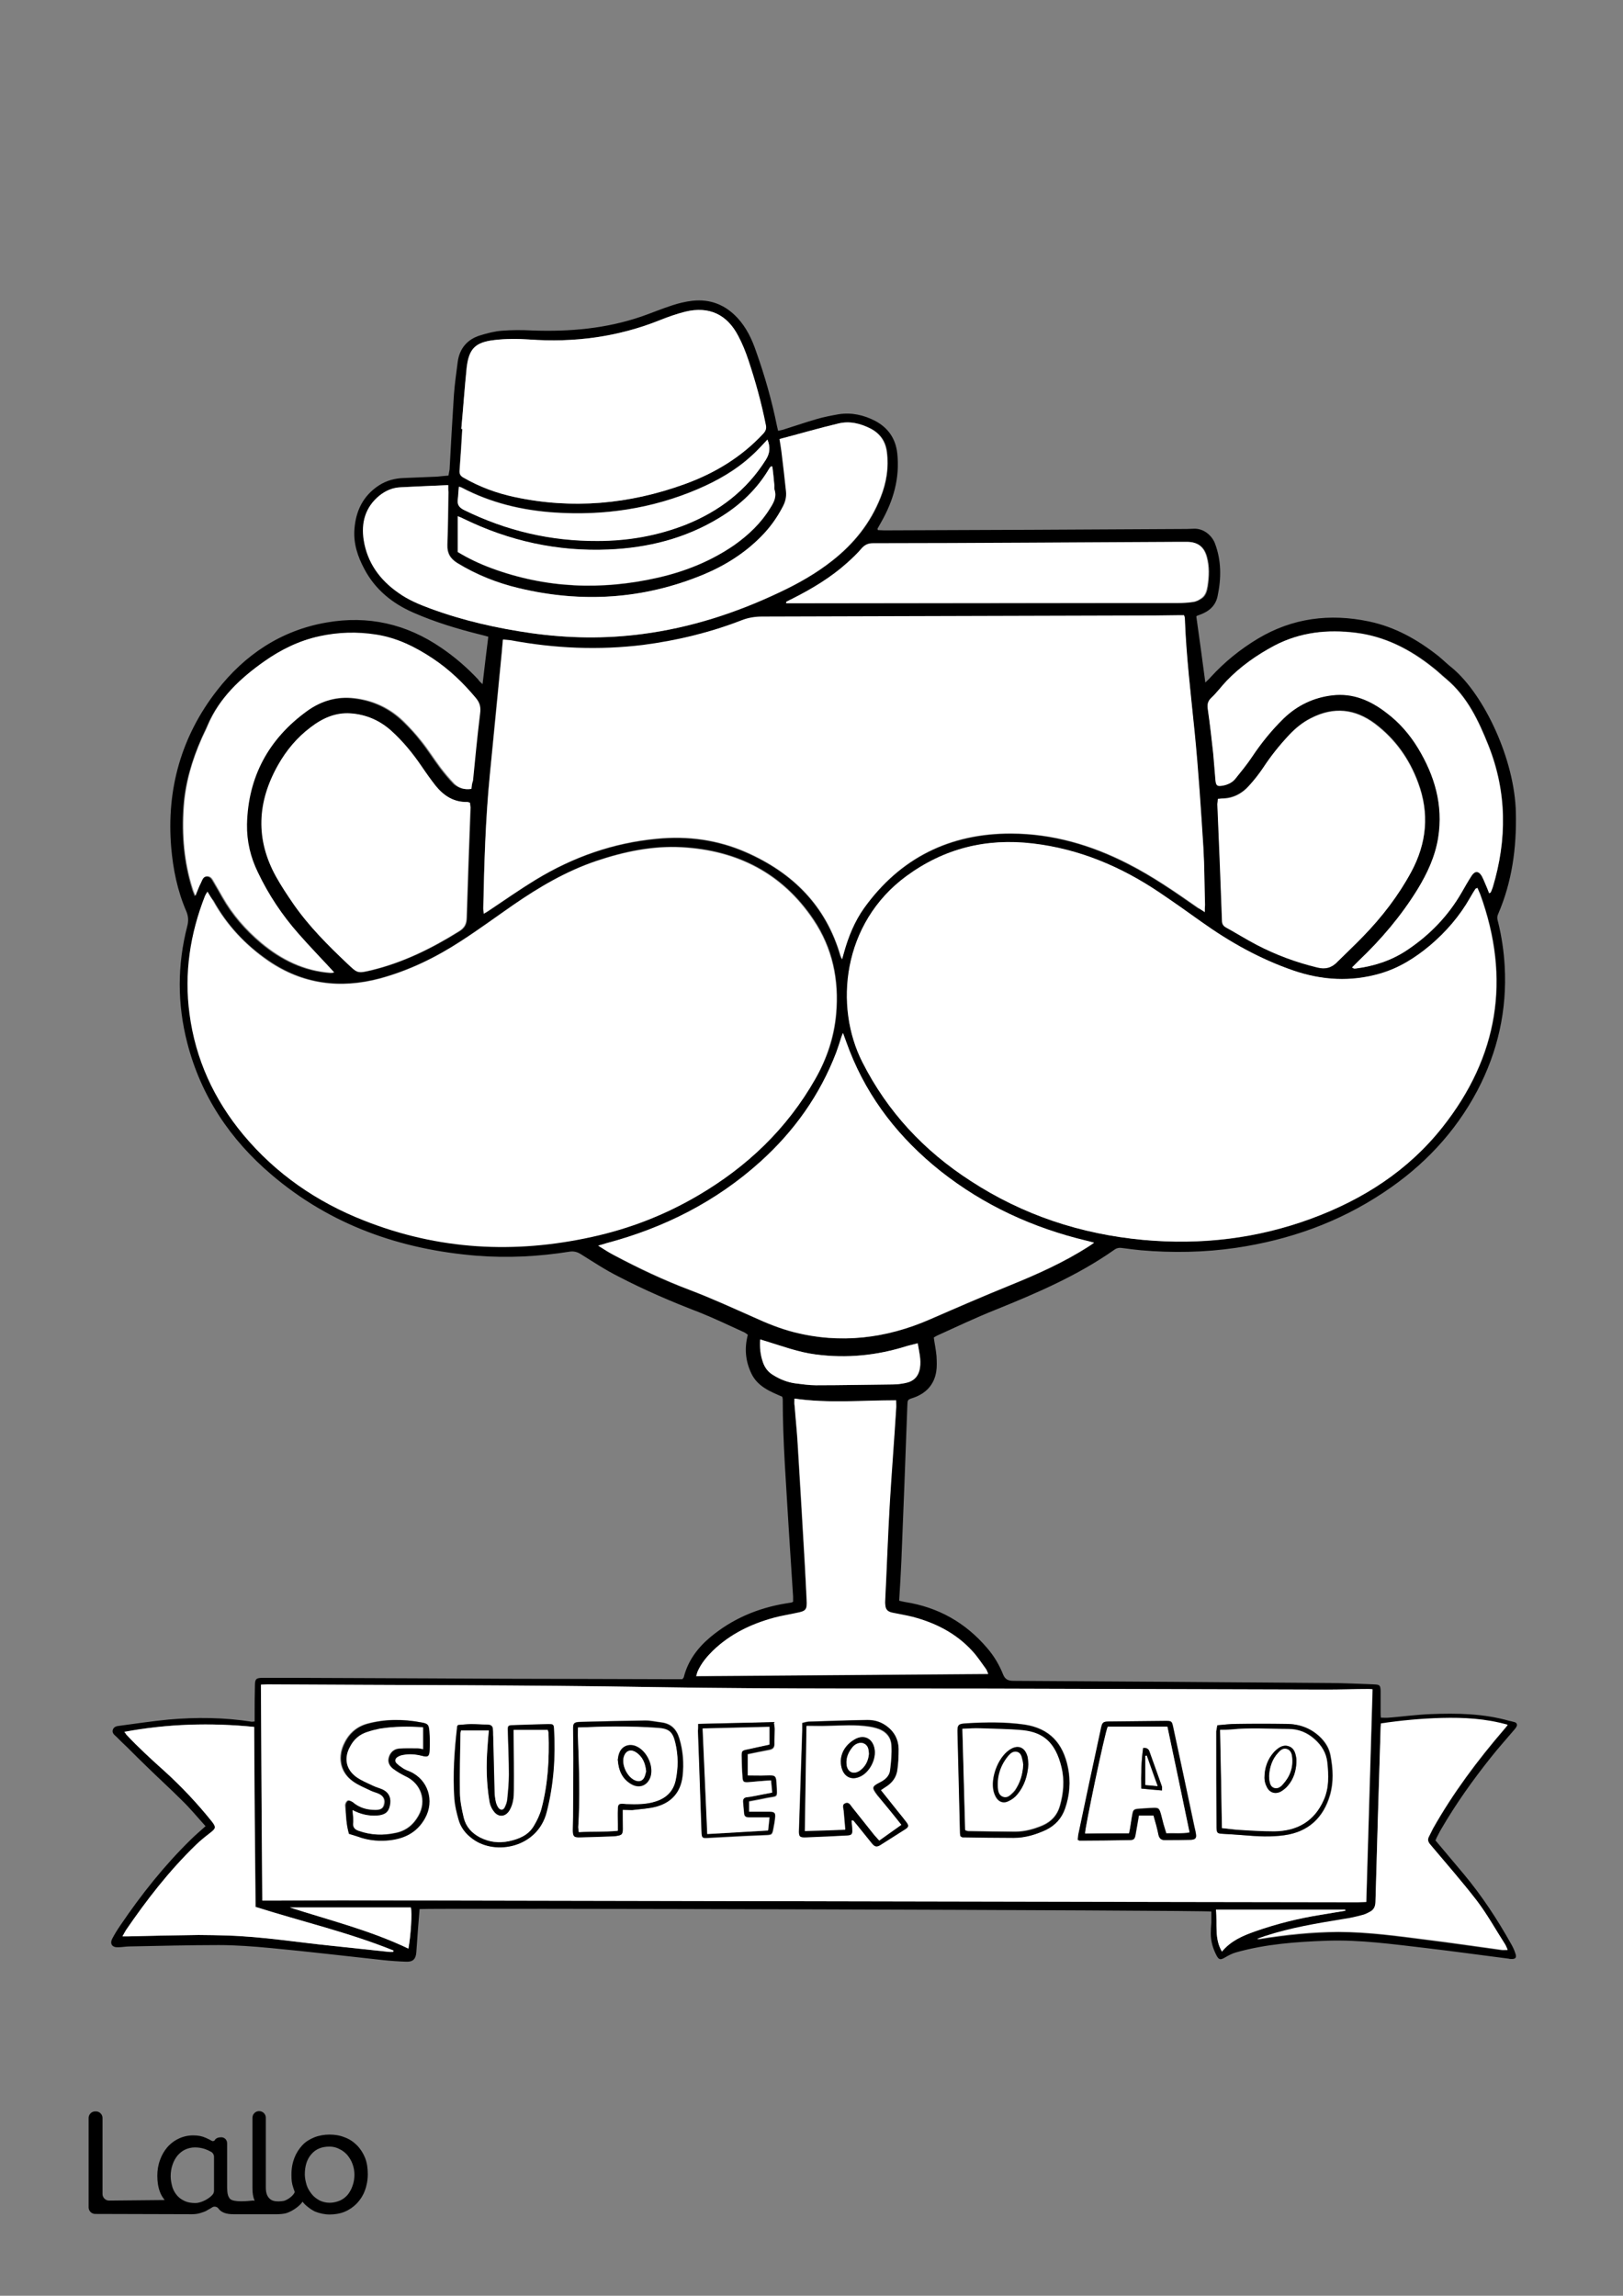
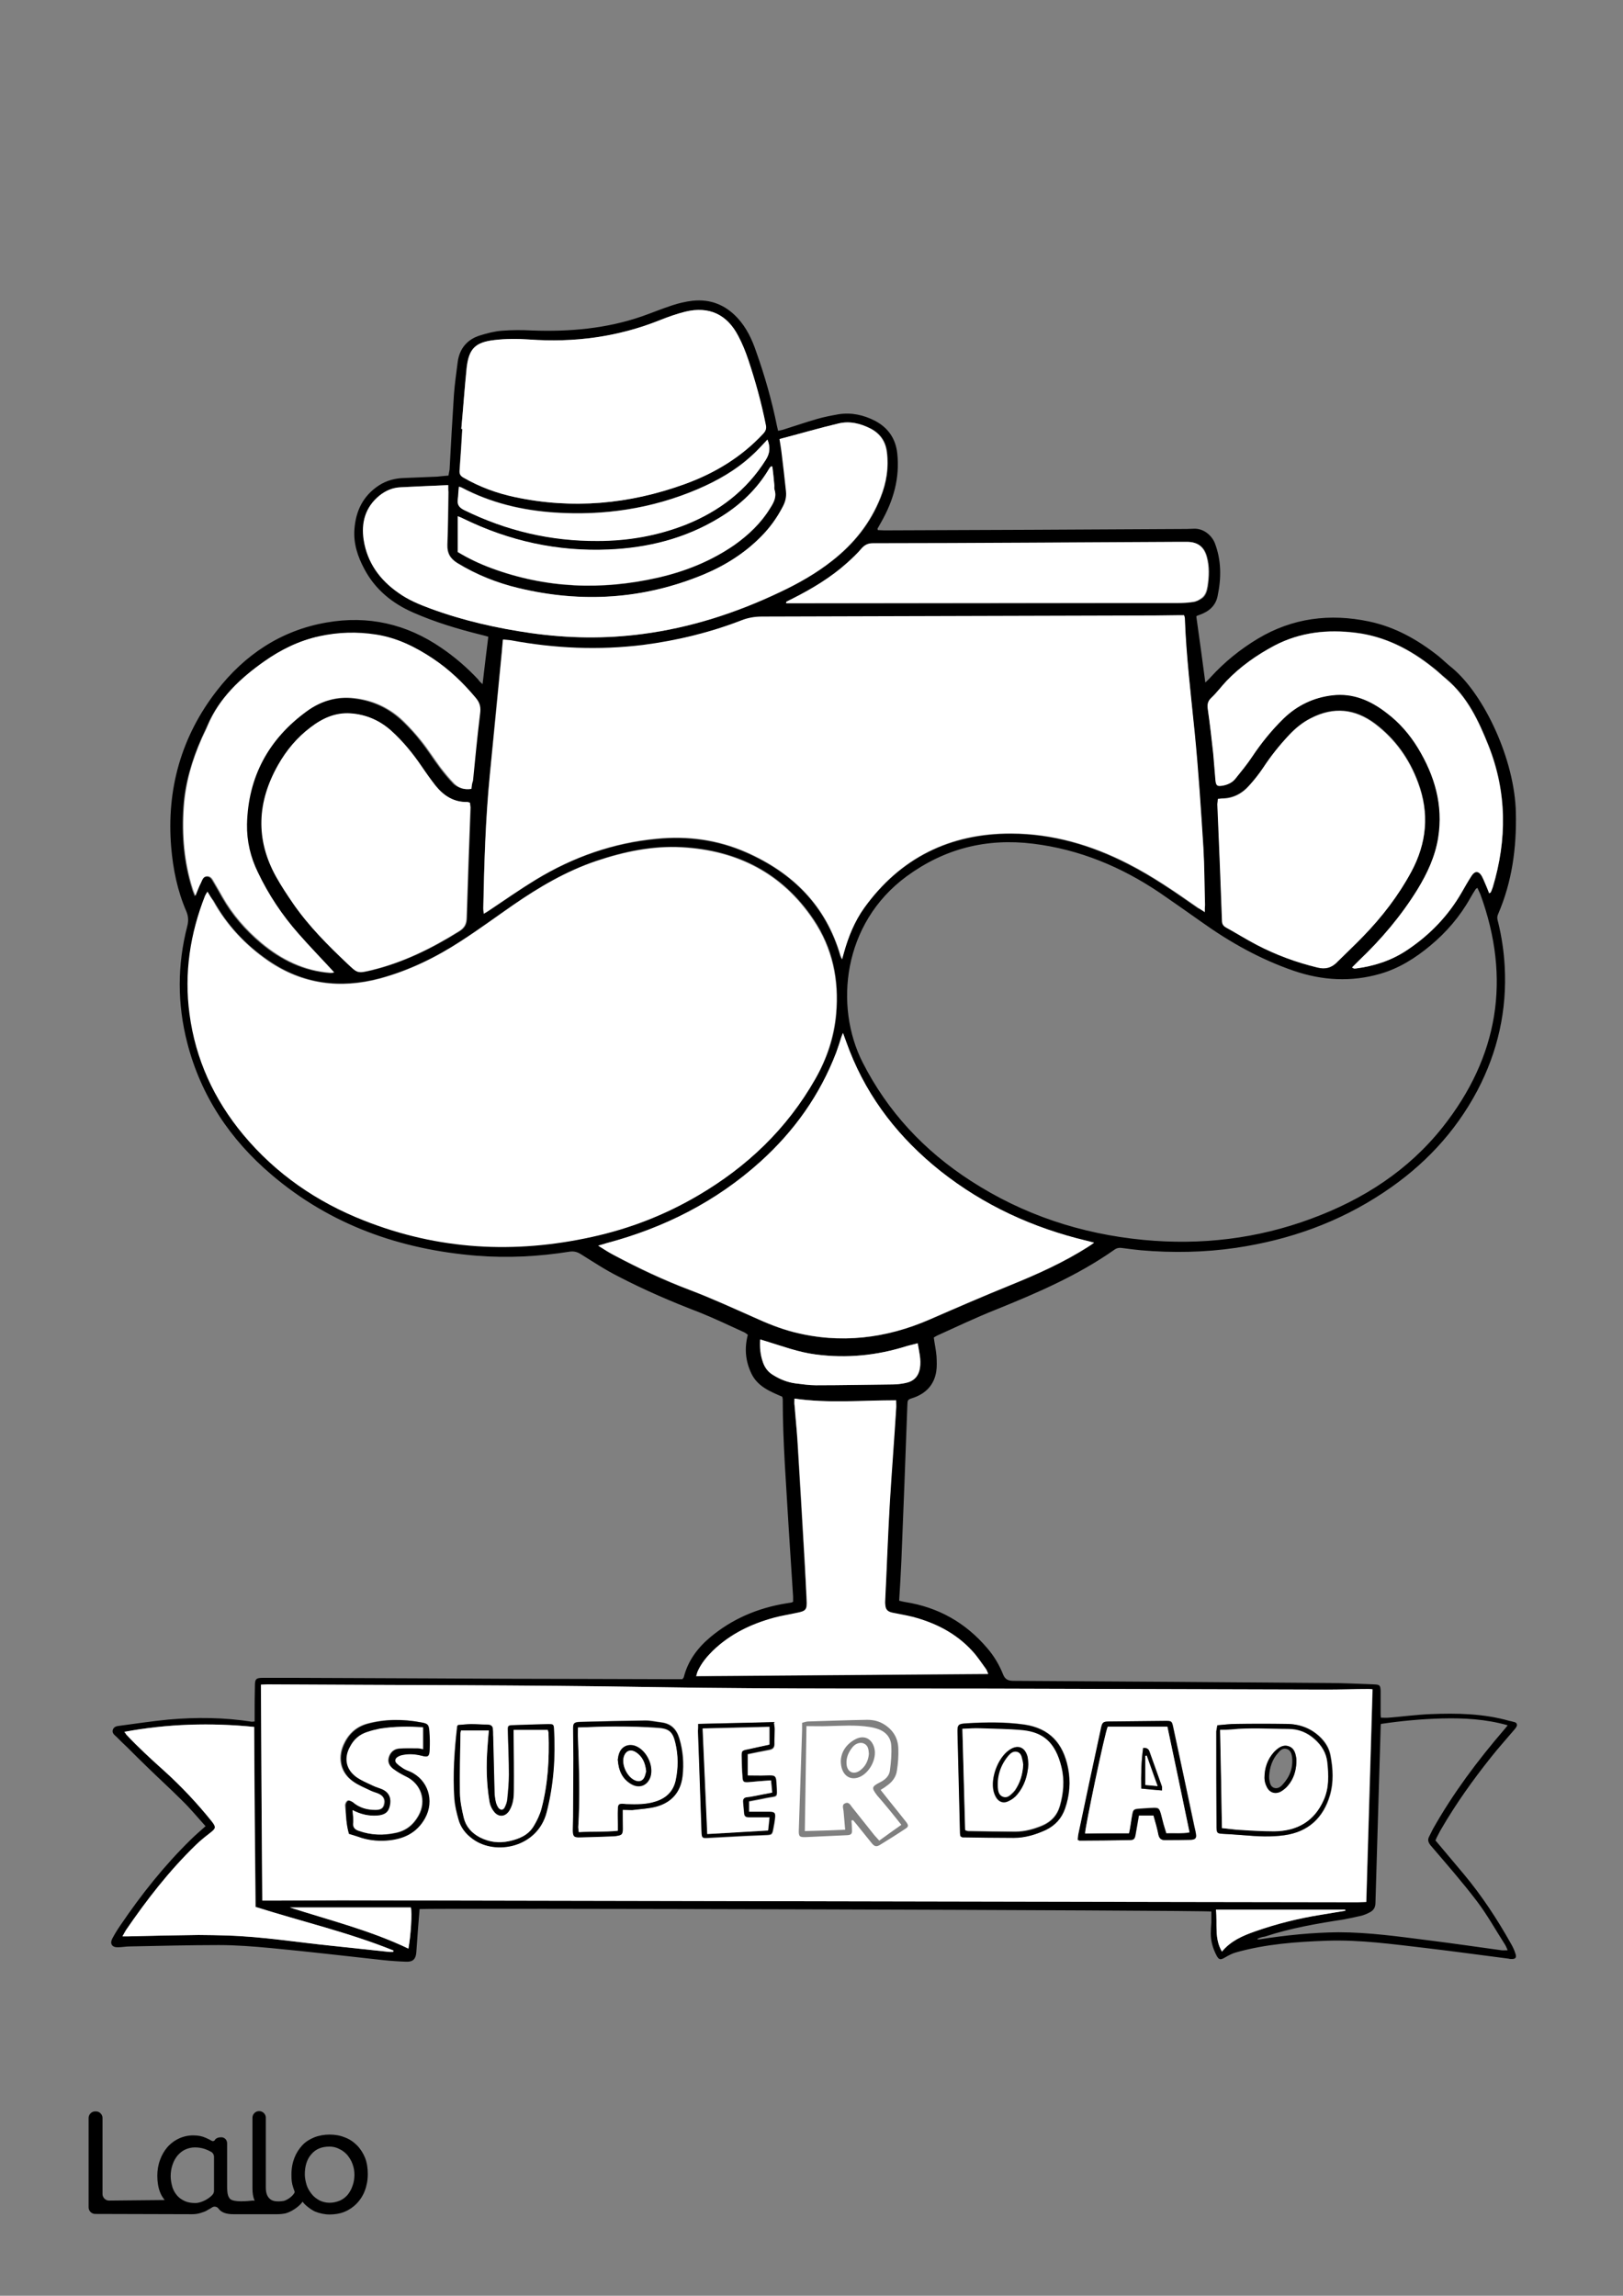
<svg xmlns="http://www.w3.org/2000/svg" version="1.1" id="Layer_1" data-layer="Layer_1" x="0px" y="0px" viewBox="0 0 595.3 841.9" style="enable-background:new 0 0 595.3 841.9;" xml:space="preserve">
  <rect x="0" y="0" width="595.3" height="841.9" fill="#808080" stroke="none" />
  <g id="Black">
    <style type="text/css">
	.st0{fill:#FFFFFF;}
</style>
  </g>
  <g id="Color">
    <path d="M133.9,791.3c-0.7-1.7-1.7-3.3-3-4.6s-2.8-2.3-4.5-2.9c-1.7-0.7-3.6-1-5.5-1s-3.8,0.3-5.6,1c-1.7,0.7-3.2,1.6-4.4,2.9  c-1.2,1.3-2.2,2.8-2.9,4.6c-0.7,1.8-1.1,3.8-1.1,6.1c0,2.2,0.1,3.2,0.7,5c0.2,0.5,0.5,1.4,0.5,1.5c-0.4,1.1-2.1,2.6-3.9,3.2  c-0.7,0.1-1.3,0.2-2,0.2c-1.4,0-2.6-0.2-3.5-1.2c-0.8-0.9-1.2-2-1.2-4v-25.5c0-1.3-1.1-2.4-2.4-2.4H95c-1.3,0-2.4,1.1-2.4,2.4v25.9  c0,1.7,0.2,3.1,0.7,4.3c0,0.1,0.1,0.2,0.1,0.3c-0.2-0.1-0.5-0.1-0.7-0.1c-1.9,0.2-6.9,0.7-8.3-0.6c-0.1-0.1-0.2-0.2-0.3-0.4  c-0.8-1-0.8-3.2-0.8-4.5V786c0-1.1-0.7-2-1.8-2.2l0,0l0,0l0,0c-0.2,0-2-0.2-2.7,1l0,0c-0.2,0.4-0.8,0.5-1.1,0.3l0,0  c-0.7-0.4-1.5-0.8-2.2-1.1c-1.3-0.6-2.8-0.9-4.4-0.9c-3.7-0.1-7.2,1.5-9.7,4.3c-1.2,1.4-2.1,3-2.7,4.7c-0.7,1.9-1,3.8-1,5.8  c0,2.2,0.3,4.2,1,6c0.4,1.1,1,2,1.7,2.9L40,807c-1.3,0-2.4-1.1-2.4-2.4v-27.9c0-1.3-1.1-2.4-2.4-2.4h-0.3c-1.3,0-2.4,1.1-2.4,2.4  v32.8c0,1.3,1.1,2.4,2.4,2.4l35.5,0.1c1,0,2-0.1,3-0.4c0.9-0.3,2-0.6,2.7-1.1c0.4-0.2,0.6-0.4,0.9-0.5c0.3-0.2,0.5-0.3,0.8-0.5  c0.7-0.5,1.8-0.3,2.3,0.4c1.1,1.5,2.9,2.1,5.5,2.1h16c1.1,0,2.1-0.1,3.1-0.3c2-0.5,5-2.4,6.3-4.3c0-0.1-0.1,0.1,0,0  c0.7,1.2,3.2,3,4.5,3.6c1.7,0.7,3.6,1.1,5.4,1.1c1.9,0,3.8-0.3,5.5-1c3.4-1.4,6.1-4.2,7.4-7.7c0.7-1.8,1.1-3.9,1.1-6.1  C134.9,795.1,134.6,793.1,133.9,791.3z M78.5,803.4c0,0.5-0.2,1.1-0.6,1.5c-0.7,0.8-1.6,1.4-2.5,1.9c-1.2,0.6-2.4,1.1-3.8,1.1  c-1.3,0-2.7-0.2-3.8-0.7c-1-0.5-1.9-1-2.7-1.9c-0.8-0.9-1.3-1.7-1.8-3c-0.4-1.4-0.7-2.8-0.7-4.2s0.2-2.9,0.7-4.3  c0.4-1.2,1-2.3,1.8-3.3c0.8-0.9,1.7-1.7,2.8-2.2c1.1-0.5,2.3-0.8,3.6-0.8c1.3,0,2.5,0.2,3.7,0.6c0.8,0.3,1.5,0.6,2.2,1  s1.1,1.1,1.1,1.9C78.5,791,78.5,803.4,78.5,803.4z M129.3,801.6c-0.4,1.2-1,2.3-1.8,3.3c-0.8,0.9-1.7,1.6-2.8,2.1  c-1.2,0.5-2.5,0.8-3.8,0.8s-2.5-0.3-3.6-0.8c-1.1-0.6-2.1-1.3-2.9-2.3s-1.5-2.1-1.9-3.3c-0.4-1.3-0.7-2.7-0.7-4  c0-3.1,0.8-5.6,2.4-7.4c1.6-1.9,3.8-2.8,6.7-2.8c1.2,0,2.5,0.3,3.6,0.9c1.1,0.5,2.1,1.3,2.9,2.2c0.8,1,1.5,2.1,1.9,3.3  c0.5,1.3,0.7,2.6,0.7,4C130,798.8,129.8,800.3,129.3,801.6z" />
    <path d="M177,250.9c0.7-6.1,1.4-11.7,2.1-17.4c-1-0.3-1.8-0.5-2.6-0.7c-8.5-2.1-16.8-4.6-24.8-8.1c-7.8-3.4-14.1-8.5-18.1-16.1  c-2.4-4.5-4-9.3-3.6-14.5c0.5-6.8,3.2-12.3,9-16.1c2.8-1.8,5.9-2.6,9.1-2.7c4.1-0.2,8.2-0.3,12.2-0.5c1.3-0.1,2.7-0.3,4.2-0.4  c0.1-0.8,0.3-1.5,0.4-2.2c0.5-9.2,1-18.4,1.6-27.5c0.3-4.1,0.9-8.1,1.4-12.1c0.7-4.9,3.6-8.2,8.2-9.6c2.6-0.8,5.3-1.5,7.9-1.7  c3.7-0.3,7.5-0.3,11.3-0.1c13.7,0.5,27.2-0.7,40.2-5.2c3.7-1.3,7.3-2.8,11-4c2.4-0.8,4.9-1.4,7.5-1.7c6.6-0.7,12.1,1.5,16.6,6.4  c3.2,3.5,5.2,7.7,6.7,12.1c3.2,9,5.8,18.1,7.7,27.5c0.1,0.5,0.2,0.9,0.4,1.7c1-0.2,1.9-0.4,2.7-0.7c3.8-1.2,7.6-2.5,11.4-3.6  c2.7-0.8,5.4-1.3,8.2-1.8c4.7-0.7,9.1,0.3,13.2,2.4c4.8,2.5,7.6,6.5,8.2,11.9c1,9.1-1.4,17.4-5.9,25.3c-0.4,0.8-0.9,1.5-1.3,2.3  c-0.1,0.1,0,0.3,0.1,0.6c0.7,0,1.5,0.1,2.3,0.1c36.2-0.1,72.3-0.3,108.5-0.5c1.7,0,3.4,0,5-0.1c3.7-0.2,6.7,2.5,7.8,5.3  c2.4,6.3,2.4,12.8,1,19.4c-0.7,3.5-3.1,5.6-6.4,6.8c-0.4,0.1-0.7,0.3-1.1,0.4c-0.1,0-0.1,0.1-0.3,0.3c1.1,7.8,2.2,15.8,3.3,24.2  c0.8-0.8,1.4-1.3,1.9-1.9c5.1-5.6,10.9-10.3,17.4-14.2c12.7-7.6,26.4-9.3,40.7-6.3c9.6,2,17.9,6.7,25.5,12.7c1.7,1.4,3.3,3,5.1,4.4  c11.7,9.8,22.9,33.6,23.3,53c0.3,12.9-1.4,25.4-6.5,37.2c-0.5,1.1-0.3,2,0,3c1.3,5.3,2.1,10.7,2.4,16.1c0.9,16.1-2.5,31.3-10,45.6  c-8.2,15.5-19.9,27.8-34.4,37.4c-16.5,11-34.6,17.4-54.1,20.3c-11.6,1.7-23.3,1.9-34.9,0.9c-2.2-0.2-4.4-0.5-6.7-0.8  c-1.1-0.2-2.2-0.1-3.2,0.7c-13.4,9.4-28.3,15.8-43.4,21.9c-7.3,2.9-14.4,6.3-21.5,9.5c-0.4,0.2-0.7,0.4-1.2,0.7  c0.3,2.3,0.8,4.5,1,6.8c0.1,1.9,0.2,3.9-0.1,5.7c-0.8,4.9-3.8,8-8.4,9.6c-2.2,0.7-2.1,0.7-2.2,3c-0.7,19-1.4,38-2.2,57.1  c-0.2,4.7-0.5,9.4-0.8,14.3c0.8,0.2,1.5,0.4,2.2,0.5c12.1,1.9,22.1,7.5,30.1,16.9c2.5,2.9,4.4,6.1,5.8,9.6c0.7,1.8,1.8,2.4,3.8,2.4  c38.6,0.2,77.1,0.5,115.7,0.8c5.5,0,11,0.3,16.6,0.5c2.1,0.1,2.3,0.3,2.4,2.4c0,2.7,0,5.4,0,8.2c0,0.5,0,0.9,0.1,1.6  c1,0,2,0.1,2.9,0c5.1-0.4,10.2-1.1,15.3-1.3c9.8-0.4,19.5-0.2,29,2.5c0.2,0,0.3,0.1,0.5,0.1c0.8,0.3,2.2,0.2,2.2,1.4  c0,0.7-0.8,1.5-1.3,2.1c-2.7,3.2-5.6,6.4-8.2,9.7c-6.7,8.4-12.9,17.1-18.3,26.4c-0.6,1-1.1,2.1-1.7,3.2c-0.1,0.3-0.2,0.6-0.4,0.9  c3.5,4.2,7,8.3,10.5,12.5c6.5,7.8,12.1,16.3,17.1,25.2c0.7,1.2,1.3,2.4,1.7,3.7c0.6,1.6,0.1,2.2-1.6,2.1c-0.2,0-0.5,0-0.7-0.1  c-10.1-1.3-20.3-2.7-30.4-3.9c-12.1-1.4-24.1-3.1-36.3-2.7c-11.3,0.4-22.5,1.2-33.5,4.3c-1.4,0.4-2.7,1.1-3.9,1.8  c-1.7,1-2.3,1-3.2-0.7c-1.3-2.5-2.1-5.2-2.1-8c0-1.4,0.1-2.7,0.2-4.1c0-1.3,0-2.7,0-4c-1.6-0.5-287.2-1.3-290.4-0.9  c-0.2,2.5-0.4,5-0.6,7.5c-0.2,2.8-0.4,5.6-0.6,8.4c-0.2,2.4-1.2,3.5-3.7,3.4c-2.9-0.1-5.8-0.3-8.6-0.6c-13.7-1.5-27.3-3.1-41-4.4  c-6.4-0.6-12.8-1.1-19.2-1.1c-10.9,0-21.8,0.3-32.6,0.5c-1.4,0-2.9,0.3-4.3,0.3c-2.2,0.1-3.1-1.3-2.1-3.2c0.9-1.7,1.9-3.3,3-4.9  c7.6-11.2,16-21.8,25.7-31.3c1.7-1.7,3.5-3.2,5.5-5c-2.9-3.2-5.6-6.5-8.6-9.4c-4.2-4.2-8.6-8.2-12.8-12.3c-2.4-2.3-4.8-4.7-7.2-7.1  c-1.4-1.3-2.8-2.7-4.1-4c-0.8-0.7-1.7-1.4-1.3-2.6c0.4-1.1,1.4-1.3,2.3-1.4c6-0.8,12-1.7,18.1-2.3c10.2-0.9,20.5-0.8,30.6,0.8  c0.2,0,0.5-0.1,1-0.1c0-0.8,0-1.5,0-2.3c0-3.6,0-7.2,0.1-10.8c0-2.5,0.4-2.9,3-2.9c3.8,0,7.5,0,11.3,0c16.5,0.1,33,0.1,49.4,0.2  c18.8,0.1,37.6,0.2,56.4,0.2c11.5,0,23,0.1,34.6,0.1c0.7,0,1.4,0,2.1,0c0.2-0.3,0.4-0.5,0.5-0.7c1.5-6,5-10.7,9.6-14.6  c8.1-6.8,17.5-10.8,27.9-12.5c0.6-0.1,1.3-0.2,1.9-0.3c0.1,0,0.3-0.1,0.7-0.3c0-0.5,0-1.2,0-1.9c-0.5-8.3-1.1-16.6-1.6-24.9  c-0.9-15.8-2.2-31.6-2.2-47.5c0-0.2-0.1-0.5-0.2-0.9c-4.4-1.9-9-3.7-11.3-8.5c-2.2-4.6-2.6-9.3-1.3-14.2c-0.5-0.4-0.9-0.7-1.3-0.9  c-5.5-2.5-10.9-5.1-16.4-7.3c-10.2-3.9-20.2-8.2-29.8-13.2c-4.8-2.4-9.3-5.4-13.8-8.2c-1.3-0.8-2.5-1.1-4-0.9  c-11.3,1.8-22.7,2.4-34.2,1.5c-28.1-2.3-53.6-11.3-75.2-29.7c-15.2-12.9-25.9-28.9-30.9-48.3c-3.7-14.3-3.7-28.6,0-42.9  c0.5-2,0.4-3.6-0.4-5.5c-3.2-7.4-4.8-15.2-5.5-23.3c-1.8-21.3,3.7-40.8,16.8-57.6c10.1-13,23.4-22,40.1-24.9  c15.3-2.7,29.4,0.5,42.2,9.3c5,3.4,9.5,7.3,13.6,11.7C175.5,249.5,176,250,177,250.9z M76.1,327c-0.3,0.6-0.6,1-0.7,1.3  c-5.5,13.9-7.7,28.4-5.7,43.3c2.2,16.7,9,31.4,19.7,44.3c12,14.4,27,24.6,44.3,31.5c27.2,10.7,55.2,12.3,83.7,6  c13.7-3,26.6-8.1,38.7-15.1c18-10.5,32.7-24.5,43.1-42.8c4.2-7.4,6.9-15.2,7.6-23.8c1.1-12.5-1.4-24.2-8.3-34.5  c-11.5-17.1-28-25.5-48.3-26.6c-10.7-0.6-21.2,1.6-31.3,5c-11.1,3.8-21.1,9.6-30.6,16.2c-6.4,4.4-12.6,9-19.1,13.2  c-9.2,6-19.1,10.8-29.7,13.7c-14.6,3.9-28.4,2.2-41-6.5c-8.4-5.7-15.2-13-20.1-21.9C77.5,329.3,76.9,328.3,76.1,327z M541.9,325.6  c-0.3,0.2-0.5,0.3-0.6,0.4c-0.7,1.1-1.4,2.2-2,3.3c-3.8,6.8-8.8,12.6-14.7,17.5c-5.4,4.5-11.4,8.3-18.3,10.3  c-10.7,3.1-21.3,2.5-31.8-1.1c-12.2-4.2-23.3-10.4-33.8-17.9c-5.1-3.6-10.2-7.2-15.3-10.7c-14.1-9.5-29.4-15.9-46.5-18  c-17.1-2.1-32.5,1.8-46.4,12c-23.5,17.3-26.5,47.7-16.1,68.2C325.6,407.7,339,422,356,433c19.3,12.5,40.5,19.5,63.4,21.7  c21.1,2,41.7-0.4,61.6-7.8c19-7,35.6-17.7,48.2-33.6c20.4-25.8,25.1-54.3,13.8-85.3C542.6,327.2,542.3,326.4,541.9,325.6z   M441.9,334.5c0-1.1,0-1.8,0-2.4c-0.2-7-0.1-14.1-0.6-21.1c-0.9-14.1-1.8-28.3-3.2-42.3c-1.3-13.9-3.1-27.8-3.6-41.8  c0-0.3-0.2-0.6-0.3-1.1c-0.9,0-1.7,0-2.6,0c-2.6,0-5.3,0.1-7.9,0.1c-48.1,0.2-96.2,0.3-144.2,0.4c-2.7,0-5.2,0.4-7.7,1.4  c-11.6,4.4-23.7,7.4-36,9c-16.2,2-32.4,1.3-48.5-1.7c-0.9-0.2-1.8-0.2-2.9-0.3c-0.2,1.7-0.3,3.1-0.4,4.6c-1.5,15-3,30.1-4.4,45.1  c-1.6,16.3-2,32.6-2.4,48.9c0,0.6,0.1,1.1,0.2,1.9c0.7-0.4,1.1-0.7,1.5-0.9c5.9-3.9,11.6-8,17.6-11.6c13.6-8.3,28.4-13.5,44.4-15  c11.4-1.1,22.4,0.4,32.8,5c17.1,7.5,29.2,19.6,34.5,37.9c0.1,0.4,0.3,0.7,0.6,1.3c0.3-1.1,0.5-1.8,0.7-2.5  c1.7-5.8,3.9-11.4,7.4-16.3c13.3-18.4,31.5-27.4,54-27.3c15.1,0,29.4,4.2,42.8,11.1c9.1,4.6,17.4,10.4,25.7,16.2  C440.1,333.3,440.8,333.7,441.9,334.5z M96.2,697c1.4,0,2.3,0,3.3,0c8.6,0,17.1-0.1,25.7-0.1c102.5,0.2,205,0.4,307.5,0.6  c21.8,0,43.5,0.1,65.3,0.1c1,0,2-0.1,3.2-0.1c0.8-26.1,1.5-52,2.3-78c-0.6,0-1.1-0.1-1.7-0.1c-5,0.1-10.1,0.2-15.1,0.2  c-35.3-0.1-70.6-0.2-105.8-0.3c-47-0.2-93.9,0.2-140.9-0.6c-47.3-0.8-94.6-0.7-141.8-1c-0.8,0-1.5,0.1-2.4,0.1  C95.9,644.2,96,670.4,96.2,697z M219.4,456.8c2.2,1.4,3.9,2.5,5.7,3.5c9.1,4.9,18.4,9.3,28.1,12.9c7.9,3,15.5,6.5,23.2,9.9  c4.8,2.2,9.7,4.2,14.8,5.5c17.1,4.3,33.9,2.3,49.9-4.7c9.7-4.2,19.5-8.5,29.4-12.5c9.8-4,19.6-8.3,28.6-14.1  c0.6-0.4,1.2-0.9,2.2-1.5c-1.2-0.3-1.9-0.5-2.7-0.7c-19.7-4.7-37.8-13-53.7-25.6c-14.9-11.8-26.3-26.2-33.3-44.1  c-0.8-2.1-1.5-4.1-2.4-6.5c-0.3,0.7-0.4,1.1-0.6,1.5c-0.6,1.9-1.2,3.8-1.9,5.7c-5.9,15.6-15.4,28.9-27.8,40  c-16.3,14.7-35.3,24.3-56.5,29.9C221.6,456.2,220.8,456.4,219.4,456.8z M169.2,157.3c0.1,0,0.2,0,0.3,0c-0.3,5.1-0.6,10.2-1,15.3  c-0.1,1.3,0.4,2,1.5,2.6c5.9,3.4,12.2,5.7,18.8,7.1c21.1,4.5,41.8,2.6,62.1-4.7c11.1-4,20.9-9.9,29-18.6c0.9-1,1.2-1.8,0.9-3.2  c-1.6-8.1-3.8-16-6.4-23.8c-1-3-2.3-6-3.7-8.8c-4.1-7.9-10.7-11-19.4-8.9c-3.2,0.8-6.3,1.9-9.3,3.1c-15.4,6.2-31.4,8.3-48,7.1  c-4.2-0.3-8.5-0.3-12.7,0.2c-7,0.8-9.4,3.2-10.2,10.2C170.4,142.3,169.9,149.8,169.2,157.3z M172.4,294.4c-0.3-0.1-0.6-0.2-0.8-0.2  c-5,0.1-8.7-2.3-11.7-6c-1.8-2.3-3.6-4.7-5.2-7.2c-3.2-4.7-6.8-9.1-11-12.9c-4.2-3.8-9.3-6-14.9-6.4c-5.6-0.4-10.4,1.9-14.8,5.2  c-4.9,3.8-8.8,8.4-11.8,13.7c-7.7,13.6-8.4,27.3-0.7,41.1c1.9,3.4,4.1,6.7,6.3,9.9c5.7,8.1,12.6,15.1,19.8,21.9  c3.7,3.5,3.7,3.5,8.6,2.4c11.6-2.8,22.2-8,32.3-14.3c2-1.2,2.8-2.6,2.8-5c0.4-13.5,0.9-27,1.4-40.5  C172.5,295.5,172.4,294.9,172.4,294.4z M446.7,293c0,0.6-0.1,1.2-0.1,1.7c0.6,14.2,1.2,28.5,1.7,42.7c0,1.2,0.4,1.9,1.4,2.5  c3.8,2.1,7.4,4.4,11.3,6.4c7.1,3.6,14.4,6.4,22.2,8.3c3.1,0.7,5.4,0.1,7.5-2.1c0.2-0.2,0.4-0.3,0.5-0.5c3-2.9,6-5.8,8.9-8.8  c6.8-7.1,12.9-14.9,17.6-23.6c5.7-10.5,6.7-21.4,2.5-32.7c-3.2-8.7-8.4-16-15.8-21.6c-7.4-5.5-15.2-6.3-23.4-2.1  c-3.1,1.6-5.8,3.7-8.1,6.2c-3.5,3.8-6.7,7.8-9.5,12c-1.5,2.3-3.2,4.4-5,6.4c-2.7,3.1-6.1,4.9-10.3,4.9  C447.6,292.8,447.2,292.9,446.7,293z M164.4,177.9c-6,0.3-11.6,0.4-17.3,0.8c-2.9,0.2-5.4,1.2-7.7,3c-5.3,4.3-6.8,10-5.8,16.4  c1.3,8.2,5.9,14.5,12.7,19.3c3.6,2.5,7.7,4.2,11.8,5.8c12,4.5,24.4,7.2,37,9c13.5,1.9,27.1,2.1,40.7,0.3  c17.6-2.3,34.3-7.7,50.3-15.3c6.8-3.2,13.3-6.9,19.3-11.6c7.9-6.2,14-13.8,17.7-23.2c2.1-5.4,3-10.9,2.3-16.7  c-0.5-3.9-2.5-6.7-5.9-8.5c-3.7-1.9-7.7-2.9-11.8-1.9c-7.2,1.7-14.3,3.8-21.6,5.7c0.2,1.6,0.5,3,0.7,4.5c0.6,4.9,1.2,9.8,1.7,14.8  c0.2,2-0.3,3.9-1.3,5.7c-2.1,4-4.7,7.6-7.9,10.8c-6.1,6.1-13.2,10.6-21.1,13.9c-22,9.1-44.7,10.5-67.7,5c-8-1.9-15.5-4.9-22.6-9.2  c-2.6-1.6-3.8-3.6-3.7-6.7c0.2-6.5,0.3-13,0.4-19.4C164.4,179.7,164.4,179,164.4,177.9z M172.9,289.3c0.1-1,0.2-1.9,0.3-2.8  c0.9-8.2,1.6-16.4,2.6-24.6c0.3-2.3,0-3.9-1.6-5.8c-4.6-5.5-9.7-10.4-15.7-14.4c-6.4-4.3-13.2-7.7-20.8-8.8  c-6.9-1.1-13.9-0.9-20.8,0.6c-7.4,1.6-14,4.8-20.2,9.2c-8.7,6.2-16.4,13.3-20.7,23.4c-0.7,1.6-1.5,3.2-2.2,4.8  c-3.5,8-6,16.3-6.6,25.2c-0.7,10.2,0.2,20.1,3.2,29.9c0.2,0.8,0.6,1.5,1,2.7c0.8-2,1.3-3.4,2-4.7c0.5-1,0.8-2.4,2.3-2.5  c1.5-0.1,2,1.2,2.6,2.2c1.1,1.8,2.1,3.6,3.1,5.4c3.7,6.5,8.5,12,14.2,16.8c7.4,6.2,15.8,10.3,25.5,11c0.4,0,0.8-0.1,1.2-0.1  c-4.5-4.8-8.9-9.4-13.1-14.2c-6-6.8-11-14.3-14.9-22.5c-2.6-5.6-4.1-11.5-4-17.6c0.4-17.5,8-31.4,22.1-41.6c5.1-3.7,11-5.5,17.4-4.7  c7,0.8,13.1,3.7,18.1,8.6c2.3,2.2,4.5,4.6,6.4,7.1c2.5,3.1,4.6,6.5,7,9.7c1.6,2.1,3.3,4.2,5.1,6C168.2,289,170.3,289.7,172.9,289.3z   M291.4,512.9c0,1.2-0.1,2,0,2.8c0.4,4.5,0.9,9.1,1.1,13.6c0.9,14.6,1.7,29.2,2.6,43.8c0.3,4.6,0.5,9.1,0.7,13.7  c0.2,3.7-0.2,4.2-3.9,4.9c-2.7,0.5-5.4,1-8,1.7c-8.5,2.3-16.2,6-22.6,12.2c-2.2,2.1-4.1,4.5-5.4,7.3c-0.3,0.6-0.4,1.3-0.6,1.9  c35.8-0.3,71.4-0.6,107.1-0.8c-0.3-0.7-0.4-1.3-0.8-1.7c-1.7-2.3-3.3-4.8-5.2-6.8c-6-6.3-13.5-10.2-21.8-12.4  c-2.4-0.6-4.8-1-7.3-1.5c-1.9-0.4-2.6-1.2-2.7-3.1c0-0.6,0-1.1,0-1.7c0.5-11.9,1-23.8,1.7-35.7c0.6-11.4,1.5-22.8,2.3-34.2  c0.1-1,0-2,0-3.2C316.2,513.5,303.9,514.7,291.4,512.9z M495.9,354.8c0.4,0.2,0.6,0.3,0.7,0.3c0.2,0,0.5,0,0.7,0  c6.8-0.8,13.1-2.9,18.8-6.7c8.3-5.6,15.1-12.5,20.1-21.2c1.2-2.1,2.4-4.2,3.7-6.2c1.2-1.8,2.6-1.7,3.7,0.2c0.4,0.8,0.8,1.6,1.1,2.4  c0.5,1.3,1,2.6,1.6,3.9c0.3-0.2,0.5-0.3,0.6-0.4c0.2-0.6,0.5-1.2,0.7-1.8c5.2-17.5,5.2-34.9-1.6-52c-3.6-9-7.7-17.8-15.4-24.3  c-1.6-1.4-3.2-2.9-4.9-4.2c-8.3-6.7-17.6-11.4-28.3-12.8c-10.4-1.3-20.4-0.2-29.9,4.7c-6.5,3.4-12.4,7.6-17.5,12.9  c-1.9,2-3.6,4.4-5.6,6.2c-1.4,1.3-1.6,2.6-1.3,4.2c0.7,5.5,1.4,11,2,16.4c0.3,3.2,0.5,6.4,0.8,9.6c0.2,2.1,0.7,2.4,2.8,2  c1.8-0.4,3.4-1.1,4.5-2.5c2.1-2.6,4.3-5.2,6.1-8c3.4-5.1,7.2-9.8,11.6-14.1c5-4.9,11-7.7,17.9-8.5c7.5-0.9,14,1.9,19.8,6.4  c4.6,3.6,8.4,7.9,11.5,12.8c6.2,10.1,9.4,21,7.5,33c-1.1,6.9-4,13.1-7.6,19c-6,9.8-13.3,18.4-21.6,26.2  C497.5,353.2,496.8,353.9,495.9,354.8z M288.4,220.7c0,0.2,0.1,0.4,0.1,0.6c0.9,0,1.9,0,2.8,0c47,0,93.9,0,140.9-0.1  c1.9,0,3.8-0.1,5.7-0.4c1-0.2,2-0.7,2.8-1.2c1.6-1,2.1-2.7,2.4-4.5c0.5-3.7,0.7-7.3-0.3-10.9c-1-3.6-3.2-5.3-6.9-5.4  c-1.2,0-2.4,0-3.6,0c-18.4,0.1-36.8,0.2-55.2,0.3c-18.9,0.1-37.8,0.2-56.6,0.2c-1.8,0-3,0.5-4.1,1.8c-1.7,1.9-3.5,3.7-5.4,5.4  c-5.9,5.3-12.7,9.4-19.8,13C290.1,219.8,289.2,220.2,288.4,220.7z M461.2,711c0,0.1,0,0.1,0.1,0.2c0.2,0,0.5,0,0.7,0  c9.6-1.5,19.2-2.5,28.9-2.6c11.2,0,22.3,1.6,33.4,3c8.8,1.1,17.6,2.4,26.4,3.6c0.7,0.1,1.4,0,2.3,0c-0.4-0.8-0.6-1.5-1-2.1  c-3.4-5.3-6.5-10.9-10.3-15.9c-5.4-7.1-11.2-13.7-17-20.5c-0.8-1-1.1-1.9-0.6-3c0.5-1,1-2,1.5-3c7.4-13.1,16.3-25,26.1-36.4  c0.4-0.5,0.8-0.9,1.3-1.6c-8.1-2.3-16.2-2.7-24.2-2.5c-7.5,0.2-14.9,0.9-22.3,2c-0.1,0.7-0.1,1.1-0.1,1.5  c-0.6,21.3-1.3,42.7-1.9,64.1c0,1.7-0.7,2.8-2.1,3.5c-0.9,0.5-1.9,0.9-2.9,1.2c-2.2,0.5-4.4,1-6.6,1.4c-9.8,1.5-19.6,3.2-29,6.3  C463,710.3,462.1,710.6,461.2,711z M45.6,635.1c0.4,0.5,0.6,0.8,0.8,1c4.4,4.7,9.2,9.1,14,13.4c6.3,5.7,12.1,11.9,17.4,18.5  c1.7,2.1,1.5,2.5-0.7,4.2c-1.8,1.4-3.7,2.9-5.3,4.5c-9.6,9.4-17.9,20-25.5,31.1c-0.4,0.6-0.8,1.3-1.3,2.3c1,0,1.6,0,2.2,0  c8.6-0.2,17.1-0.4,25.7-0.5c3.5,0,7,0.1,10.6,0.2c13,0.4,25.8,2.5,38.6,3.8c6.9,0.7,13.8,1.5,20.7,2.2c0.5,0.1,1,0,1.5,0  c0-0.2,0.1-0.4,0.1-0.5c-16.3-6.6-33.6-10.6-50.6-16c-0.1-10.9-0.2-21.8-0.3-32.8c-0.1-11-0.2-22-0.2-33.2  C77.2,631.7,61.5,632.1,45.6,635.1z M283.3,171.1c-0.2,0-0.4,0-0.5,0c-0.2,0.2-0.4,0.5-0.6,0.7c-4.5,7.7-10.8,13.6-18.4,18.2  c-12.5,7.6-26.2,11-40.6,11.6c-18.7,0.8-36.4-3.1-53.2-11.3c-0.6-0.3-1.3-0.5-2.1-0.9c0,4.5,0,8.8,0,13.1c3.9,2.3,8,4.3,12.3,5.9  c20,7.4,40.4,8.2,61.1,3.5c10.1-2.3,19.5-6.1,28.1-12c5.2-3.7,9.8-8,13.1-13.5c1.3-2.1,2.5-4.1,1.6-6.7c-0.2-0.6-0.1-1.3-0.1-1.9  C283.8,175.5,283.5,173.3,283.3,171.1z M281.5,161.2c-2,2.1-3.8,4.1-5.8,5.9c-5.9,5.3-12.7,9.2-19.9,12.3  c-16.7,7.1-34.2,9.7-52.3,8.5c-11.9-0.8-23.4-3.5-34-9.1c-0.3-0.1-0.6-0.2-1.1-0.4c-0.1,1.6-0.1,3.1-0.4,4.6c-0.3,2.1,0.6,3.1,2.4,4  c15.4,7.6,31.7,11.4,48.9,11.3c11.1-0.1,22-1.9,32.4-6c12.2-4.9,22.2-12.5,29.3-23.8C282.4,166.2,282.6,164,281.5,161.2z   M336.6,492.6c-1.4,0.4-2.7,0.6-3.8,1c-11,3.5-22.2,4.7-33.6,3.1c-6.2-0.8-12.1-2.9-18-4.8c-0.7-0.2-1.4-0.5-2.3-0.7  c-0.2,3.1,0.1,5.7,1,8.3c0.7,2.1,2,3.8,4,4.9c2.4,1.4,5,2.5,7.8,2.9c2.5,0.3,5.1,0.7,7.6,0.7c9.4,0,18.9-0.2,28.3-0.3  c1.5,0,3-0.2,4.5-0.5c3.1-0.6,4.9-2.4,5.4-5.6C337.9,498.6,337.2,495.8,336.6,492.6z M106.3,699.5c14.6,4.7,29.5,8.4,43.5,15.1  c0.9-5,1.4-13.2,0.9-15.1C135.9,699.5,121.1,699.5,106.3,699.5z M446,700.3c0.6,5.3-0.7,10.5,2.2,15.4c3.3-4,7.6-5.8,12.1-7.4  c7.9-2.7,15.9-4.8,24.2-6.1c3-0.5,6-1,9-1.5c0-0.1,0-0.3-0.1-0.4C477.7,700.3,461.9,700.3,446,700.3z" />
    <path class="st0" d="M76.1,327c0.8,1.3,1.4,2.4,2.1,3.5c5,8.9,11.8,16.1,20.1,21.9c12.6,8.6,26.4,10.4,41,6.5  c10.7-2.9,20.5-7.7,29.7-13.7c6.5-4.2,12.8-8.8,19.1-13.2c9.6-6.6,19.5-12.5,30.6-16.2c10.2-3.4,20.6-5.6,31.3-5  c20.3,1.1,36.9,9.5,48.3,26.6c7,10.4,9.4,22,8.3,34.5c-0.8,8.5-3.4,16.4-7.6,23.8c-10.4,18.3-25,32.2-43.1,42.8  c-12.1,7.1-25,12.1-38.7,15.1c-28.5,6.3-56.4,4.8-83.7-6c-17.3-6.8-32.3-17.1-44.3-31.5c-10.7-12.9-17.5-27.6-19.7-44.3  c-2-14.9,0.2-29.3,5.7-43.3C75.5,327.9,75.7,327.6,76.1,327z" />
-     <path class="st0" d="M541.9,325.6c0.3,0.8,0.7,1.6,1,2.4c11.2,31,6.6,59.5-13.8,85.3c-12.6,16-29.2,26.6-48.2,33.6  c-19.9,7.3-40.5,9.7-61.6,7.8c-22.9-2.1-44.1-9.1-63.4-21.7c-17-11-30.4-25.3-39.6-43.5c-10.4-20.4-7.4-50.9,16.1-68.2  c13.9-10.2,29.3-14,46.4-12c17.1,2,32.4,8.5,46.5,18c5.2,3.5,10.3,7.1,15.3,10.7c10.5,7.5,21.6,13.7,33.8,17.9  c10.5,3.6,21.1,4.2,31.8,1.1c6.9-2,12.8-5.7,18.3-10.3c5.9-5,10.9-10.8,14.7-17.5c0.6-1.1,1.3-2.2,2-3.3  C541.4,325.8,541.6,325.8,541.9,325.6z" />
    <path class="st0" d="M441.9,334.5c-1.1-0.7-1.8-1.2-2.4-1.6c-8.3-5.8-16.7-11.6-25.7-16.2c-13.5-6.9-27.7-11-42.8-11.1  c-22.5-0.1-40.8,8.9-54,27.3c-3.5,4.9-5.8,10.5-7.4,16.3c-0.2,0.7-0.4,1.5-0.7,2.5c-0.3-0.7-0.5-1-0.6-1.3  c-5.3-18.3-17.4-30.3-34.5-37.9c-10.5-4.6-21.4-6.1-32.8-5c-16,1.5-30.7,6.7-44.4,15c-6,3.7-11.8,7.7-17.6,11.6  c-0.4,0.3-0.8,0.5-1.5,0.9c-0.1-0.8-0.2-1.3-0.2-1.9c0.3-16.3,0.8-32.6,2.4-48.9c1.5-15,3-30.1,4.4-45.1c0.1-1.4,0.3-2.8,0.4-4.6  c1.1,0.1,2,0.2,2.9,0.3c16.1,3,32.2,3.7,48.5,1.7c12.3-1.6,24.4-4.5,36-9c2.5-1,5-1.4,7.7-1.4c48.1-0.1,96.2-0.3,144.2-0.4  c2.6,0,5.3-0.1,7.9-0.1c0.9,0,1.7,0,2.6,0c0.2,0.5,0.3,0.8,0.3,1.1c0.5,14,2.2,27.9,3.6,41.8c1.4,14.1,2.3,28.2,3.2,42.3  c0.4,7,0.4,14.1,0.6,21.1C441.9,332.7,441.9,333.3,441.9,334.5z" />
    <path class="st0" d="M96.2,697c-0.2-26.6-0.4-52.8-0.5-79.2c0.8,0,1.6-0.1,2.4-0.1c47.3,0.3,94.6,0.2,141.8,1  c47,0.8,93.9,0.4,140.9,0.6c35.3,0.1,70.6,0.2,105.8,0.3c5,0,10.1-0.2,15.1-0.2c0.5,0,1.1,0,1.7,0.1c-0.8,26-1.5,51.9-2.3,78  c-1.2,0-2.2,0.1-3.2,0.1c-21.8,0-43.5-0.1-65.3-0.1c-102.5-0.2-205-0.4-307.5-0.6c-8.6,0-17.1,0.1-25.7,0.1  C98.5,697,97.6,697,96.2,697z M168,632.6c-0.3,0.4-0.4,0.6-0.4,0.7c-1,8.7-1.6,17.5-1,26.3c0.2,2.5,0.8,5.1,1.5,7.5  c0.8,3,2.7,5.4,5.2,7.2c8.5,6.2,23.8,3.1,27.1-9.8c2.6-10.1,3.3-20.3,2.7-30.7c-0.1-1.5-0.3-1.6-2-1.6c-4.4,0.1-8.8,0.3-13.2,0.4  c-1.6,0.1-1.8,0.3-1.7,1.8c0.2,5.4,0.4,10.9,0.4,16.3c0,3-0.3,6.1-0.6,9.1c-0.1,1-0.5,2-0.9,2.9c-0.5,1.1-1.6,1.2-2.3,0.3  c-0.5-0.6-0.8-1.4-1-2.1c-0.3-1.3-0.4-2.7-0.5-4c-0.2-6.7-0.3-13.4-0.5-20.1c0-0.9,0-1.8-0.1-2.6c-0.1-1.1-0.6-1.7-1.8-1.8  c-2.1,0-4.2-0.2-6.2-0.2C171.1,632.3,169.4,632.5,168,632.6z M128,672.5c1.1,0.4,2.2,0.6,3.2,1c3.3,1.2,6.7,1.6,10.1,1.4  c6.1-0.4,11.2-2.6,14.3-8.2c3.6-6.3,1-14.2-5.5-17.1c-0.8-0.4-1.6-0.7-2.4-1.1c-0.9-0.5-1.7-1.2-2.5-1.9c-0.8-0.8-0.6-1.7,0.2-2.3  c0.6-0.4,1.3-0.6,2-0.8c2.4-0.5,4.8-0.3,7.1,0.3c2.2,0.5,2.7,0.2,2.8-2.1c0.1-2.3,0.1-4.6-0.1-6.9c-0.2-2.4-0.4-2.8-2.8-3.2  c-6.7-1.2-13.3-1.3-19.9,0.5c-4.2,1.2-7,4-8.7,7.9c-2.1,5-0.9,10.1,3.5,13.2c2,1.4,4.3,2.4,6.5,3.4c1,0.5,2.1,0.7,3.1,1.2  c1.7,0.8,2.3,2.2,1.8,4c-0.3,1.4-1.2,1.9-3.2,1.9c-3.1,0-6-0.8-8.4-2.9c-0.4-0.4-1.3-0.7-1.7-0.5c-0.5,0.3-0.9,1.1-0.9,1.7  C126.9,665.6,127,669.1,128,672.5z M423.1,665.8c0.7,2.4,1.3,4.7,1.9,7.1c0.3,1.2,1,2,2.3,1.9c3.2-0.1,6.4,0,9.6-0.1  c1.7-0.1,2.1-0.7,1.8-2.3c-0.2-0.9-0.4-1.9-0.6-2.8c-2.6-12-5.1-24.1-7.7-36.1c-0.5-2.4-0.6-2.4-3-2.4c-6.5,0.1-12.9,0.1-19.4,0.2  c-3.6,0-3.6,0-4.3,3.5c-2.7,12.5-5.3,25-8,37.5c-0.2,0.8-0.2,1.7-0.3,2.4c0.4,0.2,0.5,0.3,0.7,0.3c6.1-0.1,12.1-0.1,18.2-0.2  c1.7,0,2-0.4,2.3-2.1c0.4-2.3,0.8-4.5,1.2-6.9C419.6,665.8,421.2,665.8,423.1,665.8z M312.3,667.6c0.2,0,0.4-0.1,0.6-0.1  c0.5,0.6,1,1.2,1.5,1.8c1.8,2.2,3.6,4.5,5.4,6.7c1,1.2,1.7,1.3,2.9,0.6c3.1-1.9,6.3-3.9,9.3-5.9c1.3-0.8,1.3-1.3,0.4-2.5  c-1-1.3-2.1-2.6-3.1-3.9c-2.1-2.6-4.2-5.2-6.3-7.9c0.8-0.5,1.5-0.9,2.1-1.4c2.1-1.4,3.6-3.3,3.9-5.8c0.4-2.6,0.6-5.3,0.5-7.9  c-0.1-3.8-1.8-6.7-5-8.8c-2-1.3-4.1-1.8-6.4-1.8c-7.2,0.1-14.4,0.4-21.6,0.6c-0.8,0-1.5,0.3-2.3,0.5c0,1.1,0,1.9,0,2.8  c-0.4,12.1-0.8,24.3-1.2,36.4c-0.1,2.5,0.2,2.8,2.7,2.7c5-0.2,10.1-0.5,15.1-0.7c1.4-0.1,1.8-0.5,1.7-2  C312.5,669.9,312.4,668.8,312.3,667.6z M228.4,663.7c1.4,0,2.5,0.1,3.6,0c3-0.3,6.1-0.5,9-1.3c5.4-1.5,8.7-5.3,9.4-11  c0.6-4.7,0.2-9.4-1.2-14c-1-3.3-3-5.4-6.5-5.8c-2.1-0.3-4.1-0.8-6.2-0.7c-7.9,0.1-15.8,0.3-23.7,0.5c-2.2,0.1-2.5,0.5-2.5,2.3  c0,3.7,0.1,7.5,0.1,11.2c0,7.1,0,14.2-0.1,21.3c0,1.6-0.1,3.2-0.1,4.8c0,2.4,0.4,2.8,2.8,2.7c4.2-0.1,8.3-0.3,12.5-0.4  c0.2,0,0.5,0,0.7-0.1c1.9-0.3,2.3-0.6,2.3-2.6C228.4,668.5,228.4,666.2,228.4,663.7z M256.1,632.2c0,1.1,0,1.9,0,2.7  c0.1,3.7,0.3,7.3,0.4,11c0.3,8.6,0.6,17.2,0.9,25.9c0.1,2.5,0.2,2.5,2.7,2.3c4.4-0.2,8.8-0.5,13.2-0.7c2.4-0.1,4.8-0.2,7.2-0.3  c2.8-0.1,2.8-0.1,3.3-2.9c0.2-1,0.4-2,0.5-3.1c0.3-2.1,0-2.5-2.2-2.5c-2.4,0-4.8,0-7.3,0c0-1.4,0-2.6,0-3.9c2.1-0.4,4.1-0.7,6.2-1.2  c4.5-0.9,4.2,0.2,3.9-4.8c-0.2-3.5-0.2-3.6-3.8-3.4c-2.2,0.1-4.4,0-6.8,0c0-2.7,0-5.2,0-7.9c2.7-0.6,5.3-1.1,8-1.6  c1.2-0.2,1.8-0.8,1.8-2.1c-0.1-1.8,0.1-3.7,0.1-5.5c0-0.8-0.2-1.5-0.3-2.5C274.6,631.7,265.6,631.9,256.1,632.2z M352.3,673.4  c0.4,0.2,0.5,0.3,0.7,0.3c6.3,0.1,12.6,0.2,18.9,0.2c4.1,0,8-1.2,11.8-2.9c3.4-1.6,5.8-4.2,7-7.8c1.7-4.9,2.1-9.9,1.1-14.9  c-1.8-9.1-6.8-14.5-15.9-15.9c-7-1-14-0.9-21-0.5c-3.5,0.2-3.7,0.4-3.6,3.8c0.3,12.1,0.6,24.3,0.9,36.4  C352.1,672.6,352.2,673,352.3,673.4z M446.5,632.7c-0.1,0.9-0.3,1.5-0.2,2.2c0,11.8,0.1,23.7,0.1,35.5c0,1.8,0.3,1.9,2.2,2.1  c2.5,0.2,5.1,0.3,7.6,0.5c5,0.5,10,0.8,15.1,0c8.7-1.3,14.2-6.5,16.6-14.6c1.4-4.8,1.1-9.8,0.2-14.7c-0.5-2.6-1.8-4.7-3.7-6.6  c-3.5-3.4-7.6-4.8-12.4-4.9c-6.1,0-12.3,0-18.4,0C451.2,632.2,448.9,632.5,446.5,632.7z" />
    <path class="st0" d="M219.4,456.8c1.4-0.4,2.2-0.6,3-0.9c21.1-5.6,40.2-15.2,56.5-29.9c12.4-11.2,21.8-24.4,27.8-40  c0.7-1.9,1.3-3.8,1.9-5.7c0.1-0.4,0.3-0.8,0.6-1.5c0.9,2.4,1.6,4.5,2.4,6.5c7,17.8,18.4,32.2,33.3,44.1c15.9,12.6,34,20.9,53.7,25.6  c0.8,0.2,1.5,0.4,2.7,0.7c-0.9,0.7-1.5,1.1-2.2,1.5c-9,5.7-18.7,10.1-28.6,14.1c-9.8,4-19.6,8.2-29.4,12.5c-16,7-32.8,9.1-49.9,4.7  c-5.1-1.3-10-3.3-14.8-5.5c-7.7-3.4-15.3-6.9-23.2-9.9c-9.7-3.7-19-8.1-28.1-12.9C223.3,459.3,221.6,458.2,219.4,456.8z" />
    <path class="st0" d="M169.2,157.3c0.7-7.5,1.2-15,2-22.4c0.8-7,3.1-9.4,10.2-10.2c4.2-0.5,8.5-0.5,12.7-0.2  c16.5,1.2,32.5-0.9,48-7.1c3-1.2,6.1-2.3,9.3-3.1c8.7-2.1,15.3,1,19.4,8.9c1.5,2.8,2.7,5.8,3.7,8.8c2.6,7.8,4.8,15.7,6.4,23.8  c0.3,1.3,0,2.2-0.9,3.2c-8.1,8.7-17.9,14.6-29,18.6c-20.2,7.3-40.9,9.2-62.1,4.7c-6.6-1.4-12.9-3.7-18.8-7.1  c-1.1-0.6-1.6-1.3-1.5-2.6c0.4-5.1,0.7-10.2,1-15.3C169.4,157.3,169.3,157.3,169.2,157.3z" />
    <path class="st0" d="M172.4,294.4c0,0.5,0.1,1.1,0.1,1.6c-0.5,13.5-1,27-1.4,40.5c-0.1,2.4-0.8,3.7-2.8,5  c-10.1,6.3-20.6,11.5-32.3,14.3c-4.9,1.2-4.9,1.1-8.6-2.4c-7.2-6.8-14.1-13.7-19.8-21.9c-2.2-3.2-4.4-6.5-6.3-9.9  c-7.7-13.8-7-27.5,0.7-41.1c3-5.3,6.9-10,11.8-13.7c4.4-3.4,9.2-5.6,14.8-5.2c5.7,0.4,10.7,2.6,14.9,6.4c4.2,3.8,7.8,8.2,11,12.9  c1.7,2.4,3.4,4.9,5.2,7.2c3,3.7,6.7,6.1,11.7,6C171.8,294.1,172,294.3,172.4,294.4z" />
    <path class="st0" d="M446.7,293c0.5-0.1,0.9-0.1,1.3-0.1c4.2,0.1,7.6-1.8,10.3-4.9c1.8-2,3.5-4.2,5-6.4c2.8-4.3,6-8.3,9.5-12  c2.4-2.5,5-4.7,8.1-6.2c8.3-4.2,16.1-3.4,23.4,2.1c7.4,5.6,12.6,12.9,15.8,21.6c4.2,11.2,3.2,22.1-2.5,32.7  c-4.7,8.7-10.7,16.5-17.6,23.6c-2.9,3-5.9,5.8-8.9,8.8c-0.2,0.2-0.4,0.3-0.5,0.5c-2.1,2.2-4.4,2.9-7.5,2.1  c-7.8-1.9-15.1-4.6-22.2-8.3c-3.8-2-7.5-4.3-11.3-6.4c-1-0.6-1.4-1.3-1.4-2.5c-0.5-14.2-1.1-28.5-1.7-42.7  C446.6,294.2,446.7,293.6,446.7,293z" />
    <path class="st0" d="M164.4,177.9c0,1,0,1.8,0,2.5c-0.1,6.5-0.1,13-0.4,19.4c-0.1,3.1,1.1,5.1,3.7,6.7c7,4.3,14.6,7.3,22.6,9.2  c23.1,5.5,45.7,4.1,67.7-5c7.9-3.3,15.1-7.8,21.1-13.9c3.2-3.2,5.8-6.8,7.9-10.8c1-1.8,1.5-3.7,1.3-5.7c-0.5-4.9-1.1-9.8-1.7-14.8  c-0.2-1.4-0.4-2.8-0.7-4.5c7.3-1.9,14.4-4,21.6-5.7c4.1-1,8.1,0,11.8,1.9c3.4,1.8,5.4,4.6,5.9,8.5c0.8,5.8-0.1,11.3-2.3,16.7  c-3.7,9.4-9.8,17-17.7,23.2c-5.9,4.7-12.5,8.4-19.3,11.6c-16,7.6-32.7,13-50.3,15.3c-13.6,1.8-27.1,1.6-40.7-0.3  c-12.6-1.8-25-4.6-37-9c-4.1-1.5-8.2-3.2-11.8-5.8c-6.8-4.7-11.4-11.1-12.7-19.3c-1-6.3,0.5-12.1,5.8-16.4c2.3-1.8,4.8-2.9,7.7-3  C152.8,178.4,158.4,178.2,164.4,177.9z" />
    <path class="st0" d="M172.9,289.3c-2.6,0.4-4.6-0.3-6.2-1.9c-1.8-1.9-3.5-3.9-5.1-6c-2.4-3.2-4.5-6.6-7-9.7c-2-2.5-4.2-4.9-6.4-7.1  c-5-4.9-11.1-7.8-18.1-8.6c-6.4-0.8-12.3,1-17.4,4.7c-14.1,10.2-21.7,24.1-22.1,41.6c-0.1,6.2,1.3,12.1,4,17.6  c3.9,8.2,8.9,15.7,14.9,22.5c4.2,4.8,8.7,9.4,13.1,14.2c-0.4,0-0.8,0.2-1.2,0.1c-9.8-0.7-18.1-4.8-25.5-11  c-5.7-4.8-10.5-10.3-14.2-16.8c-1-1.8-2.1-3.6-3.1-5.4c-0.6-1-1.1-2.2-2.6-2.2c-1.5,0.1-1.8,1.5-2.3,2.5c-0.7,1.3-1.2,2.8-2,4.7  c-0.5-1.2-0.8-2-1-2.7c-3.1-9.7-3.9-19.7-3.2-29.9c0.6-8.8,3-17.1,6.6-25.2c0.7-1.6,1.6-3.2,2.2-4.8c4.3-10.1,12-17.3,20.7-23.4  c6.1-4.3,12.8-7.6,20.2-9.2c6.9-1.5,13.8-1.7,20.8-0.6c7.7,1.2,14.5,4.6,20.8,8.8c6,4,11.1,8.9,15.7,14.4c1.6,1.9,1.9,3.5,1.6,5.8  c-1,8.2-1.8,16.4-2.6,24.6C173.1,287.4,173,288.3,172.9,289.3z" />
    <path class="st0" d="M291.4,512.9c12.5,1.8,24.8,0.6,37.3,0.6c0,1.2,0.1,2.2,0,3.2c-0.7,11.4-1.6,22.8-2.3,34.2  c-0.7,11.9-1.1,23.8-1.7,35.7c0,0.6-0.1,1.1,0,1.7c0.1,1.9,0.8,2.7,2.7,3.1c2.4,0.5,4.9,0.9,7.3,1.5c8.4,2.2,15.9,6,21.8,12.4  c2,2.1,3.5,4.5,5.2,6.8c0.3,0.4,0.4,1,0.8,1.7c-35.8,0.3-71.3,0.6-107.1,0.8c0.2-0.6,0.3-1.3,0.6-1.9c1.3-2.8,3.2-5.1,5.4-7.3  c6.4-6.2,14.1-9.9,22.6-12.2c2.6-0.7,5.3-1.1,8-1.7c3.7-0.7,4.1-1.2,3.9-4.9c-0.2-4.6-0.5-9.1-0.7-13.7c-0.8-14.6-1.7-29.2-2.6-43.8  c-0.3-4.5-0.8-9.1-1.1-13.6C291.3,514.9,291.4,514.1,291.4,512.9z" />
    <path class="st0" d="M495.9,354.8c0.8-0.8,1.6-1.6,2.4-2.4c8.3-7.9,15.6-16.5,21.6-26.2c3.6-5.9,6.5-12.1,7.6-19  c1.9-12-1.3-22.8-7.5-33c-3-4.9-6.8-9.3-11.5-12.8c-5.8-4.5-12.3-7.3-19.8-6.4c-6.9,0.8-12.9,3.7-17.9,8.5c-4.4,4.3-8.2,9-11.6,14.1  c-1.9,2.8-4,5.4-6.1,8c-1.1,1.4-2.8,2.2-4.5,2.5c-2.1,0.4-2.6,0.1-2.8-2c-0.3-3.2-0.5-6.4-0.8-9.6c-0.6-5.5-1.2-11-2-16.4  c-0.2-1.7-0.1-2.9,1.3-4.2c2-1.9,3.7-4.2,5.6-6.2c5.1-5.3,11-9.4,17.5-12.9c9.5-5,19.5-6,29.9-4.7c10.7,1.3,19.9,6.1,28.3,12.8  c1.7,1.3,3.2,2.9,4.9,4.2c7.7,6.5,11.8,15.3,15.4,24.3c6.8,17.1,6.9,34.5,1.6,52c-0.2,0.6-0.4,1.2-0.7,1.8c0,0.1-0.2,0.2-0.6,0.4  c-0.5-1.3-1-2.6-1.6-3.9c-0.3-0.8-0.7-1.6-1.1-2.4c-1.1-1.9-2.5-2-3.7-0.2c-1.3,2-2.5,4.1-3.7,6.2c-5,8.7-11.8,15.7-20.1,21.2  c-5.7,3.8-12,5.8-18.8,6.7c-0.2,0-0.5,0-0.7,0C496.5,355.1,496.4,355,495.9,354.8z" />
    <path class="st0" d="M288.4,220.7c0.8-0.4,1.7-0.9,2.5-1.3c7.1-3.6,13.9-7.7,19.8-13c1.9-1.7,3.8-3.5,5.4-5.4  c1.2-1.3,2.4-1.8,4.1-1.8c18.9,0,37.8-0.1,56.6-0.2c18.4-0.1,36.8-0.2,55.2-0.3c1.2,0,2.4,0,3.6,0c3.7,0.1,5.9,1.8,6.9,5.4  c1,3.6,0.9,7.3,0.3,10.9c-0.3,1.8-0.8,3.5-2.4,4.5c-0.8,0.6-1.8,1.1-2.8,1.2c-1.9,0.3-3.8,0.4-5.7,0.4c-47,0-93.9,0-140.9,0.1  c-0.9,0-1.9,0-2.8,0C288.4,221.1,288.4,220.9,288.4,220.7z" />
-     <path class="st0" d="M461.2,711c0.9-0.3,1.8-0.7,2.7-1c9.5-3.1,19.2-4.7,29-6.3c2.2-0.3,4.4-0.8,6.6-1.4c1-0.2,2-0.7,2.9-1.2  c1.4-0.7,2-1.8,2.1-3.5c0.6-21.4,1.2-42.7,1.9-64.1c0-0.4,0.1-0.8,0.1-1.5c7.4-1.1,14.9-1.8,22.3-2c8.1-0.2,16.1,0.2,24.2,2.5  c-0.5,0.7-0.9,1.1-1.3,1.6c-9.8,11.4-18.7,23.3-26.1,36.4c-0.5,1-1,2-1.5,3c-0.6,1.1-0.3,2,0.6,3c5.7,6.8,11.6,13.5,17,20.5  c3.8,5,6.9,10.6,10.3,15.9c0.4,0.6,0.6,1.3,1,2.1c-0.9,0-1.6,0.1-2.3,0c-8.8-1.2-17.6-2.5-26.4-3.6c-11.1-1.4-22.2-3-33.4-3  c-9.7,0-19.3,1-28.9,2.6c-0.2,0-0.5,0-0.7,0C461.3,711.1,461.2,711,461.2,711z" />
    <path class="st0" d="M45.6,635.1c15.9-2.9,31.6-3.4,47.6-1.8c0.1,11.1,0.1,22.2,0.2,33.2c0.1,10.9,0.2,21.9,0.3,32.8  c17.1,5.4,34.3,9.4,50.6,16c0,0.2-0.1,0.4-0.1,0.5c-0.5,0-1,0-1.5,0c-6.9-0.7-13.8-1.5-20.7-2.2c-12.9-1.3-25.7-3.4-38.6-3.8  c-3.5-0.1-7-0.2-10.6-0.2c-8.6,0.1-17.1,0.3-25.7,0.5c-0.6,0-1.2,0-2.2,0c0.5-0.9,0.9-1.6,1.3-2.3c7.6-11.1,15.8-21.7,25.5-31.1  c1.6-1.6,3.5-3.1,5.3-4.5c2.2-1.7,2.3-2.1,0.7-4.2c-5.3-6.6-11.1-12.8-17.4-18.5c-4.8-4.3-9.6-8.7-14-13.4  C46.1,635.8,46,635.5,45.6,635.1z" />
    <path class="st0" d="M283.3,171.1c0.3,2.2,0.5,4.4,0.7,6.6c0.1,0.6-0.1,1.3,0.1,1.9c0.8,2.6-0.3,4.7-1.6,6.7  c-3.4,5.5-7.9,9.8-13.1,13.5c-8.5,5.9-18,9.7-28.1,12c-20.7,4.7-41.1,3.9-61.1-3.5c-4.3-1.6-8.4-3.5-12.3-5.9c0-4.3,0-8.5,0-13.1  c0.9,0.3,1.5,0.6,2.1,0.9c16.8,8.2,34.5,12.1,53.2,11.3c14.4-0.6,28.1-4,40.6-11.6c7.6-4.6,13.9-10.5,18.4-18.2  c0.2-0.3,0.4-0.5,0.6-0.7C282.9,171.1,283.1,171.1,283.3,171.1z" />
    <path class="st0" d="M281.5,161.2c1.1,2.8,0.9,5-0.6,7.4c-7.1,11.3-17.1,18.9-29.3,23.8c-10.4,4.1-21.2,6-32.4,6  c-17.2,0.1-33.4-3.7-48.9-11.3c-1.8-0.9-2.7-1.9-2.4-4c0.2-1.5,0.2-3,0.4-4.6c0.5,0.2,0.9,0.2,1.1,0.4c10.7,5.6,22.1,8.3,34,9.1  c18.1,1.2,35.6-1.4,52.3-8.5c7.3-3.1,14.1-6.9,19.9-12.3C277.7,165.4,279.5,163.3,281.5,161.2z" />
    <path class="st0" d="M336.6,492.6c0.5,3.2,1.3,6,0.8,9c-0.5,3.2-2.3,5-5.4,5.6c-1.5,0.3-3,0.5-4.5,0.5c-9.4,0.1-18.9,0.3-28.3,0.3  c-2.5,0-5.1-0.4-7.6-0.7c-2.8-0.4-5.4-1.4-7.8-2.9c-2-1.1-3.3-2.8-4-4.9c-0.9-2.6-1.2-5.3-1-8.3c0.9,0.3,1.6,0.5,2.3,0.7  c6,1.8,11.8,4,18,4.8c11.5,1.5,22.6,0.4,33.6-3.1C334,493.3,335.2,493,336.6,492.6z" />
    <path class="st0" d="M106.3,699.5c14.8,0,29.6,0,44.4,0c0.5,2,0,10.2-0.9,15.1C135.8,707.9,120.9,704.2,106.3,699.5z" />
    <path class="st0" d="M446,700.3c16,0,31.7,0,47.4,0c0,0.1,0,0.3,0.1,0.4c-3,0.5-6,1-9,1.5c-8.2,1.3-16.3,3.3-24.2,6.1  c-4.5,1.6-8.8,3.4-12.1,7.4C445.3,710.8,446.6,705.6,446,700.3z" />
    <path d="M168,632.6c1.5-0.1,3.1-0.3,4.8-0.3c2.1,0,4.1,0.2,6.2,0.2c1.2,0,1.8,0.6,1.8,1.8c0.1,0.9,0,1.8,0.1,2.6  c0.2,6.7,0.3,13.4,0.5,20.1c0,1.4,0.2,2.7,0.5,4c0.2,0.7,0.5,1.5,1,2.1c0.8,0.9,1.8,0.8,2.3-0.3c0.5-0.9,0.8-1.9,0.9-2.9  c0.3-3,0.6-6.1,0.6-9.1c0-5.4-0.3-10.9-0.4-16.3c0-1.5,0.2-1.8,1.7-1.8c4.4-0.2,8.8-0.3,13.2-0.4c1.7,0,1.9,0.1,2,1.6  c0.6,10.4-0.1,20.6-2.7,30.7c-3.3,12.9-18.7,16-27.1,9.8c-2.6-1.9-4.4-4.2-5.2-7.2c-0.7-2.5-1.3-5-1.5-7.5c-0.6-8.8,0-17.6,1-26.3  C167.6,633.2,167.7,633,168,632.6z M188.4,634.4c0,0.7,0,1.2,0,1.7c0,6.8,0.1,13.6,0.1,20.4c0,2.5-0.3,5.1-1.6,7.4  c-1.5,2.4-4,2.7-5.7,0.5c-0.9-1.1-1.5-2.5-1.7-3.9c-1.1-6.6-1.2-13.2-0.7-19.8c0.2-2.1,0.3-4.1,0.5-6.1c-3.5,0-6.8,0-10.2,0  c-0.1,0.5-0.2,0.7-0.2,1c-0.1,7.3-0.4,14.5-0.2,21.8c0.1,3.1,0.7,6.2,1.4,9.2c0.8,3.3,2.9,5.6,5.9,7.2c3.4,1.8,6.9,2.2,10.7,1.4  c3.7-0.8,7.1-2.2,9.1-5.6c1.2-2,2.2-4.1,2.8-6.3c2.4-9,2.9-18.3,2.6-27.6c0-0.5-0.2-0.9-0.3-1.3c-2.1,0-4.1,0-6.1,0  C192.7,634.4,190.6,634.4,188.4,634.4z" />
    <path d="M128,672.5c-1-3.4-1.1-6.9-1.2-10.4c0-0.6,0.4-1.4,0.9-1.7c0.3-0.2,1.2,0.2,1.7,0.5c2.4,2.1,5.3,2.9,8.4,2.9  c1.9,0,2.8-0.6,3.2-1.9c0.5-1.8-0.1-3.1-1.8-4c-1-0.5-2.1-0.7-3.1-1.2c-2.2-1.1-4.6-2-6.5-3.4c-4.4-3.1-5.6-8.3-3.5-13.2  c1.7-4,4.5-6.7,8.7-7.9c6.6-1.8,13.3-1.8,19.9-0.5c2.3,0.4,2.6,0.8,2.8,3.2c0.2,2.3,0.2,4.6,0.1,6.9c-0.1,2.3-0.6,2.7-2.8,2.1  c-2.4-0.6-4.7-0.8-7.1-0.3c-0.7,0.1-1.4,0.4-2,0.8c-0.8,0.6-1,1.5-0.2,2.3c0.7,0.7,1.6,1.3,2.5,1.9c0.7,0.5,1.6,0.8,2.4,1.1  c6.6,2.9,9.1,10.7,5.5,17.1c-3.1,5.6-8.2,7.8-14.3,8.2c-3.5,0.2-6.9-0.2-10.1-1.4C130.2,673.2,129.2,672.9,128,672.5z M129.3,663.8  c0.2,2.1,0.4,3.6,0.4,5.2c0,1.5,0.8,2.1,2.1,2.5c4.4,1.5,8.9,1.7,13.5,0.7c3.8-0.8,6.4-3,8.3-6.3c3.1-5.5,1-11.8-4.7-14.4  c-1.6-0.7-3.1-1.6-4.5-2.7c-1.3-1-2.2-2.4-1.7-4.2c0.5-1.9,1.8-3.1,3.7-3.3c2.3-0.2,4.6-0.1,6.9-0.1c0.7,0,1.3,0.2,2,0.3  c0-2.8,0-5.4,0-8c-5.4-0.4-10.6-0.4-15.7,0.5c-1.6,0.3-3.1,0.7-4.6,1.2c-2.9,0.9-5,2.8-6.4,5.4c-2.2,4.1-1.5,8.3,2.2,11.1  c1.8,1.3,4,2.2,6.1,3.2c1.2,0.6,2.6,0.9,3.8,1.5c2.3,1.2,3.1,3.3,2.5,5.9c-0.6,2.4-1.9,3.4-4.7,3.6  C135.3,666,132.5,665.5,129.3,663.8z" />
    <path d="M423.1,665.8c-1.9,0-3.5,0-5.4,0c-0.4,2.3-0.8,4.6-1.2,6.9c-0.3,1.7-0.6,2.1-2.3,2.1c-6.1,0.1-12.1,0.2-18.2,0.2  c-0.1,0-0.3-0.1-0.7-0.3c0.1-0.8,0.1-1.6,0.3-2.4c2.6-12.5,5.3-25,8-37.5c0.7-3.5,0.7-3.5,4.3-3.5c6.5-0.1,12.9-0.1,19.4-0.2  c2.4,0,2.5,0,3,2.4c2.6,12,5.2,24.1,7.7,36.1c0.2,0.9,0.5,1.9,0.6,2.8c0.3,1.6-0.1,2.2-1.8,2.3c-3.2,0.1-6.4,0.1-9.6,0.1  c-1.4,0-2-0.7-2.3-1.9C424.5,670.6,423.8,668.3,423.1,665.8z M414.1,672.3c0.2-1,0.4-1.8,0.5-2.5c0.2-1.4,0.4-2.8,0.7-4.3  c0.3-1.7,0.6-2,2.3-2.1c1.6-0.1,3.2-0.3,4.8-0.3c2.6-0.1,2.8,0,3.5,2.5c0.3,1.2,0.6,2.3,0.9,3.5c0.3,1.1,0.6,2.1,1,3.3  c2.9-0.1,5.7,0.2,8.5-0.3c-2.7-13.1-5.4-25.9-8.1-38.7c-7.4,0-14.7,0-21.9,0c-1,2.3-8.4,37.3-8.3,39.1  C403.3,672.3,408.7,672.3,414.1,672.3z" />
-     <path d="M312.3,667.6c0.1,1.2,0.3,2.3,0.3,3.5c0.1,1.5-0.3,1.9-1.7,2c-5,0.3-10.1,0.5-15.1,0.7c-2.5,0.1-2.8-0.2-2.7-2.7  c0.4-12.1,0.8-24.3,1.2-36.4c0-0.9,0-1.7,0-2.8c0.8-0.2,1.6-0.4,2.3-0.5c7.2-0.2,14.4-0.5,21.6-0.6c2.3,0,4.4,0.5,6.4,1.8  c3.2,2.1,4.9,5,5,8.8c0,2.6-0.1,5.3-0.5,7.9c-0.4,2.5-1.8,4.4-3.9,5.8c-0.7,0.4-1.3,0.9-2.1,1.4c2.2,2.7,4.2,5.3,6.3,7.9  c1.1,1.3,2.1,2.6,3.1,3.9c0.9,1.2,0.8,1.7-0.4,2.5c-3.1,2-6.2,3.9-9.3,5.9c-1.2,0.7-1.9,0.6-2.9-0.6c-1.8-2.2-3.6-4.5-5.4-6.7  c-0.5-0.6-1-1.2-1.5-1.8C312.6,667.5,312.4,667.6,312.3,667.6z M330.6,669.2c-3.1-3.9-6-7.4-8.8-11c-2.1-2.8-2-3.2,1.1-4.8  c1.8-0.9,3.4-2.2,3.6-4.2c0.4-3.1,0.7-6.2,0.5-9.3c-0.2-3.4-2.4-5.4-5.7-6.3c-0.8-0.2-1.6-0.4-2.3-0.5c-5.1-0.8-10.2-0.4-15.3-0.3  c-2.5,0.1-5.1,0-7.8,0c-0.2,13-0.4,25.7-0.6,38.5c5-0.2,9.7-0.3,14.8-0.5c-0.2-2.5-0.4-4.7-0.6-6.9c-0.1-1-0.7-2.2,0.6-2.8  c1.3-0.5,1.8,0.7,2.5,1.4c2.8,3.4,5.5,6.9,8.2,10.3c0.5,0.7,1.1,1.3,1.8,2C325.3,673,327.9,671.2,330.6,669.2z" />
    <path d="M228.4,663.7c0,2.5,0,4.7,0,7c0,2-0.3,2.3-2.3,2.6c-0.2,0-0.5,0.1-0.7,0.1c-4.2,0.2-8.3,0.3-12.5,0.4  c-2.4,0.1-2.8-0.3-2.8-2.7c0-1.6,0.1-3.2,0.1-4.8c0-7.1,0.1-14.2,0.1-21.3c0-3.7-0.1-7.5-0.1-11.2c0-1.8,0.3-2.2,2.5-2.3  c7.9-0.2,15.8-0.4,23.7-0.5c2.1,0,4.1,0.5,6.2,0.7c3.5,0.5,5.5,2.5,6.5,5.8c1.4,4.6,1.7,9.3,1.2,14c-0.7,5.7-3.9,9.4-9.4,11  c-2.9,0.8-6,0.9-9,1.3C230.8,663.8,229.7,663.7,228.4,663.7z M212,633.5c0,1.6,0,2.7,0,3.9c0.4,10.9,0.8,21.7,0.1,32.6  c0,0.5,0.1,1.1,0.2,1.8c4.8-0.3,9.5,0,14.3-0.5c0-1,0-1.7,0-2.4c0-1.8-0.1-3.7,0-5.5c0.1-1.8,0.4-2.1,2.1-2c0.3,0,0.6,0.1,1,0.1  c3.7,0.1,7.4,0.2,10.9-1c3.8-1.2,6.3-3.6,7.2-7.6c1-4.6,1-9.2-0.1-13.8c-0.9-3.9-2.2-5.2-6.2-5.5c-5.2-0.4-10.4-0.5-15.6-0.5  C221.4,633.1,216.8,633.4,212,633.5z" />
    <path d="M256.1,632.2c9.5-0.2,18.5-0.4,27.7-0.7c0.1,1,0.3,1.8,0.3,2.5c0,1.8-0.1,3.7-0.1,5.5c0,1.3-0.6,1.8-1.8,2.1  c-2.7,0.5-5.3,1.1-8,1.6c0,2.7,0,5.2,0,7.9c2.4,0,4.6,0.1,6.8,0c3.5-0.1,3.6-0.1,3.8,3.4c0.2,5,0.5,3.9-3.9,4.8  c-2,0.4-4.1,0.8-6.2,1.2c0,1.3,0,2.5,0,3.9c2.5,0,4.9,0,7.3,0c2.2,0,2.5,0.4,2.2,2.5c-0.1,1-0.3,2.1-0.5,3.1  c-0.5,2.8-0.5,2.8-3.3,2.9c-2.4,0.1-4.8,0.2-7.2,0.3c-4.4,0.2-8.8,0.5-13.2,0.7c-2.6,0.1-2.6,0.1-2.7-2.3  c-0.3-8.6-0.6-17.2-0.9-25.9c-0.1-3.7-0.3-7.3-0.4-11C256.1,634.1,256.1,633.3,256.1,632.2z M282.8,652.9c-3,0.2-5.6,0.4-8.2,0.6  c-1.8,0.1-2.1-0.1-2.2-1.9c-0.2-2.4-0.2-4.8-0.3-7.2c0-2.4,0-2.5,2.4-3c2.6-0.5,5.1-1.1,7.8-1.7c0-2.3,0-4.3,0-6.5  c-8.2,0.2-16.2,0.4-24.5,0.6c0.6,12.9,1.1,25.6,1.7,38.7c7.6-0.4,14.9-0.9,22.3-1.3c0.2-1.7,0.4-3.1,0.5-4.8c-0.9,0-1.6,0-2.3,0  c-1.8,0-3.5,0-5.3,0c-0.9,0-1.6-0.2-1.7-1.3c-0.2-1.5-0.3-3-0.4-4.5c-0.1-0.9,0.4-1.5,1.4-1.6c0.9-0.1,1.7-0.2,2.6-0.4  c2.2-0.4,4.4-0.8,6.7-1.3C283.1,655.8,283,654.5,282.8,652.9z" />
    <path d="M352.3,673.4c-0.1-0.4-0.2-0.8-0.2-1.2c-0.3-12.1-0.6-24.3-0.9-36.4c-0.1-3.4,0.1-3.6,3.6-3.8c7-0.4,14-0.5,21,0.5  c9.1,1.4,14.1,6.8,15.9,15.9c1,5,0.6,10-1.1,14.9c-1.3,3.6-3.6,6.1-7,7.8c-3.7,1.7-7.6,2.9-11.8,2.9c-6.3,0-12.6-0.1-18.9-0.2  C352.8,673.7,352.7,673.6,352.3,673.4z M353,634c0.4,12.6,0.7,24.9,1.1,37.3c0.5,0.1,0.8,0.3,1.1,0.3c5.8,0.1,11.5,0.2,17.3,0.2  c3.4,0,6.6-0.9,9.8-2.2c3.3-1.4,5.5-3.8,6.5-7.2c1.4-4.7,1.8-9.5,0.6-14.2c-2.2-9.1-6.8-12.7-14.1-13.5c-5.1-0.6-10.4-0.6-15.5-0.7  C357.5,633.7,355.3,633.9,353,634z" />
    <path d="M446.5,632.7c2.4-0.2,4.7-0.5,6.9-0.5c6.1-0.1,12.3-0.1,18.4,0c4.7,0,8.9,1.5,12.4,4.9c1.9,1.9,3.2,4,3.7,6.6  c1,4.9,1.2,10-0.2,14.7c-2.4,8.2-7.8,13.4-16.6,14.6c-5,0.7-10,0.4-15.1,0c-2.5-0.2-5.1-0.4-7.6-0.5c-1.9-0.1-2.1-0.3-2.2-2.1  c-0.1-11.8-0.1-23.7-0.1-35.5C446.2,634.2,446.4,633.6,446.5,632.7z M448.2,670.4c1.9,0.2,3.6,0.4,5.4,0.5c4.6,0.2,9.3,0.6,13.9,0.6  c8.3-0.1,14.6-3.6,18.1-11.5c1.9-4.4,1.8-9,1.3-13.7c-0.4-3.5-2.1-6.3-4.7-8.6c-2.7-2.4-5.8-3.6-9.4-3.7c-7.1,0-14.2-0.5-21.3,0.2  c-1.3,0.1-2.6,0.1-3.9,0.1C447.8,646.6,448,658.4,448.2,670.4z" />
    <path class="st0" d="M188.4,634.4c2.2,0,4.3,0,6.4,0c2,0,4,0,6.1,0c0.1,0.4,0.3,0.8,0.3,1.3c0.3,9.3-0.2,18.5-2.6,27.6  c-0.6,2.2-1.6,4.3-2.8,6.3c-2,3.4-5.4,4.8-9.1,5.6c-3.8,0.8-7.3,0.3-10.7-1.4c-3-1.6-5.1-3.9-5.9-7.2c-0.7-3-1.4-6.1-1.4-9.2  c-0.1-7.3,0.1-14.5,0.2-21.8c0-0.2,0.1-0.5,0.2-1c3.3,0,6.7,0,10.2,0c-0.2,2-0.4,4.1-0.5,6.1c-0.5,6.6-0.4,13.3,0.7,19.8  c0.2,1.4,0.8,2.8,1.7,3.9c1.7,2.2,4.3,1.9,5.7-0.5c1.4-2.3,1.6-4.9,1.6-7.4c0.1-6.8,0-13.6-0.1-20.4  C188.4,635.6,188.4,635.1,188.4,634.4z" />
    <path class="st0" d="M129.3,663.8c3.1,1.6,6,2.2,9,2c2.8-0.2,4.2-1.2,4.7-3.6c0.6-2.6-0.2-4.7-2.5-5.9c-1.2-0.6-2.6-0.9-3.8-1.5  c-2.1-1-4.3-1.9-6.1-3.2c-3.8-2.8-4.5-7-2.2-11.1c1.4-2.7,3.5-4.5,6.4-5.4c1.5-0.5,3.1-0.9,4.6-1.2c5.2-0.8,10.3-0.8,15.7-0.5  c0,2.7,0,5.3,0,8c-0.7-0.1-1.4-0.3-2-0.3c-2.3,0-4.6-0.1-6.9,0.1c-1.9,0.2-3.2,1.5-3.7,3.3c-0.5,1.8,0.4,3.2,1.7,4.2  c1.4,1,2.9,1.9,4.5,2.7c5.6,2.6,7.8,8.9,4.7,14.4c-1.8,3.3-4.5,5.5-8.3,6.3c-4.6,1-9,0.9-13.5-0.7c-1.2-0.4-2.1-1-2.1-2.5  C129.7,667.5,129.5,665.9,129.3,663.8z" />
    <path class="st0" d="M414.1,672.3c-5.4,0-10.7,0-16.1,0c-0.1-1.7,7.2-36.8,8.3-39.1c7.2,0,14.4,0,21.9,0c2.7,12.8,5.4,25.6,8.1,38.7  c-2.9,0.5-5.6,0.2-8.5,0.3c-0.3-1.2-0.7-2.2-1-3.3c-0.3-1.2-0.6-2.3-0.9-3.5c-0.7-2.5-0.9-2.7-3.5-2.5c-1.6,0.1-3.2,0.2-4.8,0.3  c-1.7,0.2-2,0.4-2.3,2.1c-0.3,1.4-0.4,2.8-0.7,4.3C414.5,670.5,414.3,671.3,414.1,672.3z M426.2,656.6c0-0.7,0.1-1.1,0-1.4  c-1.5-4.3-3-8.6-4.6-12.9c-0.3-0.9-1-1.4-2.3-1.3c-0.7,4.9-0.8,9.7-0.7,14.9C421.2,656.1,423.6,656.3,426.2,656.6z" />
    <path class="st0" d="M330.6,669.2c-2.8,2-5.4,3.8-8.1,5.8c-0.6-0.7-1.2-1.3-1.8-2c-2.7-3.4-5.5-6.9-8.2-10.3c-0.6-0.8-1.2-2-2.5-1.4  c-1.3,0.5-0.7,1.8-0.6,2.8c0.2,2.2,0.4,4.4,0.6,6.9c-5,0.2-9.8,0.4-14.8,0.5c0.2-12.9,0.4-25.5,0.6-38.5c2.7,0,5.3,0.1,7.8,0  c5.1-0.1,10.2-0.5,15.3,0.3c0.8,0.1,1.6,0.3,2.3,0.5c3.3,0.9,5.5,3,5.7,6.3c0.2,3.1-0.1,6.2-0.5,9.3c-0.3,2-1.8,3.3-3.6,4.2  c-3.1,1.6-3.2,2-1.1,4.8C324.7,661.8,327.6,665.4,330.6,669.2z M308.4,645.8c0,4.9,3.1,7.4,6.8,5.9c3.7-1.5,6.5-6.7,5.5-10.6  c-0.9-3.6-3.9-5-7.1-3.2C310.3,639.7,308.5,642.6,308.4,645.8z" />
    <path class="st0" d="M212,633.5c4.8-0.1,9.4-0.4,13.9-0.3c5.2,0,10.4,0.1,15.6,0.5c4,0.3,5.3,1.6,6.2,5.5c1.1,4.6,1.1,9.2,0.1,13.8  c-0.9,4-3.5,6.4-7.2,7.6c-3.6,1.2-7.2,1.1-10.9,1c-0.3,0-0.6-0.1-1-0.1c-1.7-0.1-2.1,0.2-2.1,2c-0.1,1.8,0,3.7,0,5.5  c0,0.7,0,1.4,0,2.4c-4.8,0.5-9.5,0.2-14.3,0.5c-0.1-0.8-0.2-1.3-0.2-1.8c0.7-10.9,0.3-21.7-0.1-32.6  C211.9,636.2,212,635.1,212,633.5z M226.6,645.3c0.3,3.9,1.6,7,4.8,9c3,1.8,6.1,0.6,7.1-2.6c1.4-4.2-1.5-10-5.7-11.4  c-2.4-0.8-4.8,0.2-5.7,2.6C226.8,643.7,226.7,644.7,226.6,645.3z" />
    <path class="st0" d="M282.8,652.9c0.1,1.6,0.3,2.9,0.4,4.5c-2.3,0.4-4.5,0.9-6.7,1.3c-0.9,0.2-1.7,0.3-2.6,0.4  c-1,0.1-1.4,0.7-1.4,1.6c0.1,1.5,0.3,3,0.4,4.5c0.1,1,0.8,1.3,1.7,1.3c1.8,0,3.5,0,5.3,0c0.7,0,1.4,0,2.3,0c-0.2,1.6-0.3,3-0.5,4.8  c-7.4,0.4-14.7,0.9-22.3,1.3c-0.6-13-1.1-25.7-1.7-38.7c8.3-0.2,16.3-0.4,24.5-0.6c0,2.2,0,4.3,0,6.5c-2.7,0.6-5.2,1.1-7.8,1.7  c-2.4,0.5-2.5,0.5-2.4,3c0,2.4,0.1,4.8,0.3,7.2c0.1,1.8,0.4,2,2.2,1.9C277.2,653.3,279.8,653.1,282.8,652.9z" />
    <path class="st0" d="M353,634c2.3-0.1,4.5-0.3,6.7-0.2c5.2,0.2,10.4,0.2,15.5,0.7c7.4,0.8,11.9,4.4,14.1,13.5  c1.1,4.7,0.7,9.5-0.6,14.2c-1,3.5-3.2,5.8-6.5,7.2c-3.1,1.3-6.4,2.2-9.8,2.2c-5.8,0-11.5-0.1-17.3-0.2c-0.3,0-0.6-0.1-1.1-0.3  C353.7,658.9,353.3,646.5,353,634z M377.2,647c-0.1-0.7-0.1-1.8-0.4-2.7c-1-3.7-3.8-4.6-6.9-2.3c-4,2.9-6.7,10.2-5.5,15  c0.2,0.8,0.5,1.5,0.9,2.2c1,1.7,2.8,2.3,4.5,1.4c1.2-0.6,2.3-1.4,3.2-2.4C375.7,655,376.9,651.3,377.2,647z" />
    <path class="st0" d="M448.2,670.4c-0.2-12-0.4-23.9-0.7-36c1.2,0,2.6,0,3.9-0.1c7.1-0.8,14.2-0.2,21.3-0.2c3.6,0,6.7,1.3,9.4,3.7  c2.6,2.3,4.4,5.1,4.7,8.6c0.5,4.6,0.7,9.3-1.3,13.7c-3.4,7.8-9.7,11.4-18.1,11.5c-4.6,0-9.3-0.3-13.9-0.6  C451.9,670.8,450.1,670.6,448.2,670.4z M475.5,646.3c0-0.4,0-0.8,0-1.2c-0.2-2-0.7-3.9-2.8-4.7c-2.1-0.7-3.7,0.4-5.1,1.8  c-0.1,0.1-0.1,0.1-0.2,0.2c-2.5,2.7-3.6,6-3.6,9.6c0,1.1,0.3,2.2,0.8,3.2c1,2.2,3.1,2.9,5.2,1.8c1-0.6,2-1.4,2.7-2.3  C474.5,652.3,475.3,649.4,475.5,646.3z" />
    <path d="M426.2,656.6c-2.6-0.2-5-0.4-7.6-0.7c-0.1-5.2,0-10,0.7-14.9c1.3-0.1,2,0.4,2.3,1.3c1.5,4.3,3.1,8.6,4.6,12.9  C426.3,655.5,426.2,655.9,426.2,656.6z M420.6,643.8c-0.2,0-0.4,0.1-0.5,0.1c0,3.5,0,7,0,10.7c1.4,0.1,2.7,0.3,4.5,0.4  C423.2,651,421.9,647.4,420.6,643.8z" />
-     <path d="M308.4,645.8c0.1-3.2,1.9-6.1,5.2-8c3.2-1.8,6.3-0.4,7.1,3.2c0.9,3.9-1.8,9.2-5.5,10.6C311.5,653.2,308.4,650.8,308.4,645.8  z M318.7,643.2c0-1.7-0.3-3.1-1.8-3.8c-1.2-0.6-2.9-0.1-4.1,1.2c-1.6,1.8-2.5,3.9-2.3,6.3c0.2,2.9,2.5,4,4.9,2.4  C317.5,647.8,318.5,645.6,318.7,643.2z" />
    <path d="M226.6,645.3c0.1-0.6,0.2-1.6,0.6-2.5c0.9-2.4,3.3-3.4,5.7-2.6c4.1,1.4,7,7.2,5.7,11.4c-1.1,3.2-4.1,4.4-7.1,2.6  C228.2,652.3,226.9,649.3,226.6,645.3z M237,649.6c-0.3-3-1.3-5.4-3.7-6.9c-1.9-1.2-3.5-0.7-4.3,1.1c-1.3,3.1,1.1,8.3,4.3,9.3  c1.3,0.4,2.4,0,3-1.2C236.7,651,236.8,650.1,237,649.6z" />
    <path d="M377.2,647c-0.3,4.3-1.5,8-4.1,11.1c-0.8,1-2,1.9-3.2,2.4c-1.8,0.9-3.5,0.3-4.5-1.4c-0.4-0.7-0.7-1.4-0.9-2.2  c-1.2-4.8,1.5-12.1,5.5-15c3.1-2.3,5.9-1.4,6.9,2.3C377.1,645.2,377.1,646.3,377.2,647z M375.3,647.1c-0.1-0.5-0.1-1.3-0.3-2.1  c-0.2-1.1-0.7-2.2-1.9-2.5c-1.2-0.2-2.2,0.4-2.9,1.3c-3,3.4-4.4,7.4-4,11.9c0.1,1.4,0.3,2.8,1.9,3.3c1.5,0.5,2.5-0.6,3.5-1.5  c0.3-0.3,0.5-0.6,0.8-0.9C374.1,653.8,375.1,650.8,375.3,647.1z" />
    <path d="M475.5,646.3c-0.1,3.1-1,6-3,8.4c-0.7,0.9-1.7,1.7-2.7,2.3c-2.1,1.1-4.2,0.4-5.2-1.8c-0.5-1-0.8-2.1-0.8-3.2  c0-3.6,1.1-6.9,3.6-9.6c0.1-0.1,0.1-0.1,0.2-0.2c1.5-1.4,3.1-2.5,5.1-1.8c2.1,0.7,2.5,2.7,2.8,4.7  C475.5,645.5,475.5,645.9,475.5,646.3z M465.5,651.3c0,0.6,0,1.1,0.1,1.5c0.2,1.1,0.4,2.3,1.6,2.8c1.3,0.5,2.4-0.2,3.2-1.1  c2.7-2.9,4-6.3,3.5-10.3c-0.2-1.2-0.6-2.4-1.9-2.8c-1.3-0.4-2.3,0.3-3.1,1.3C466.6,645.2,465.7,648.2,465.5,651.3z" />
    <path class="st0" d="M420.6,643.8c1.3,3.6,2.5,7.2,4,11.2c-1.8-0.2-3.1-0.3-4.5-0.4c0-3.7,0-7.2,0-10.7  C420.3,643.9,420.5,643.9,420.6,643.8z" />
    <path class="st0" d="M318.7,643.2c-0.2,2.4-1.2,4.6-3.3,6.1c-2.4,1.7-4.7,0.5-4.9-2.4c-0.2-2.4,0.8-4.5,2.3-6.3  c1.1-1.3,2.9-1.8,4.1-1.2C318.4,640.1,318.6,641.5,318.7,643.2z" />
    <path class="st0" d="M237,649.6c-0.2,0.6-0.3,1.5-0.7,2.2c-0.6,1.2-1.7,1.6-3,1.2c-3.2-1-5.7-6.1-4.3-9.3c0.8-1.8,2.5-2.3,4.3-1.1  C235.7,644.2,236.7,646.6,237,649.6z" />
    <path class="st0" d="M375.3,647.1c-0.2,3.6-1.1,6.7-3.1,9.4c-0.2,0.3-0.5,0.6-0.8,0.9c-1,1-2,2-3.5,1.5c-1.5-0.5-1.8-2-1.9-3.3  c-0.3-4.5,1.1-8.5,4-11.9c0.8-0.9,1.7-1.5,2.9-1.3c1.3,0.3,1.7,1.4,1.9,2.5C375.1,645.8,375.2,646.6,375.3,647.1z" />
-     <path class="st0" d="M465.5,651.3c0.2-3.2,1.1-6.2,3.4-8.6c0.8-0.9,1.8-1.7,3.1-1.3c1.3,0.4,1.8,1.6,1.9,2.8c0.5,4-0.8,7.4-3.5,10.3  c-0.8,0.9-1.9,1.6-3.2,1.1c-1.2-0.5-1.4-1.7-1.6-2.8C465.5,652.4,465.6,651.9,465.5,651.3z" />
  </g>
</svg>